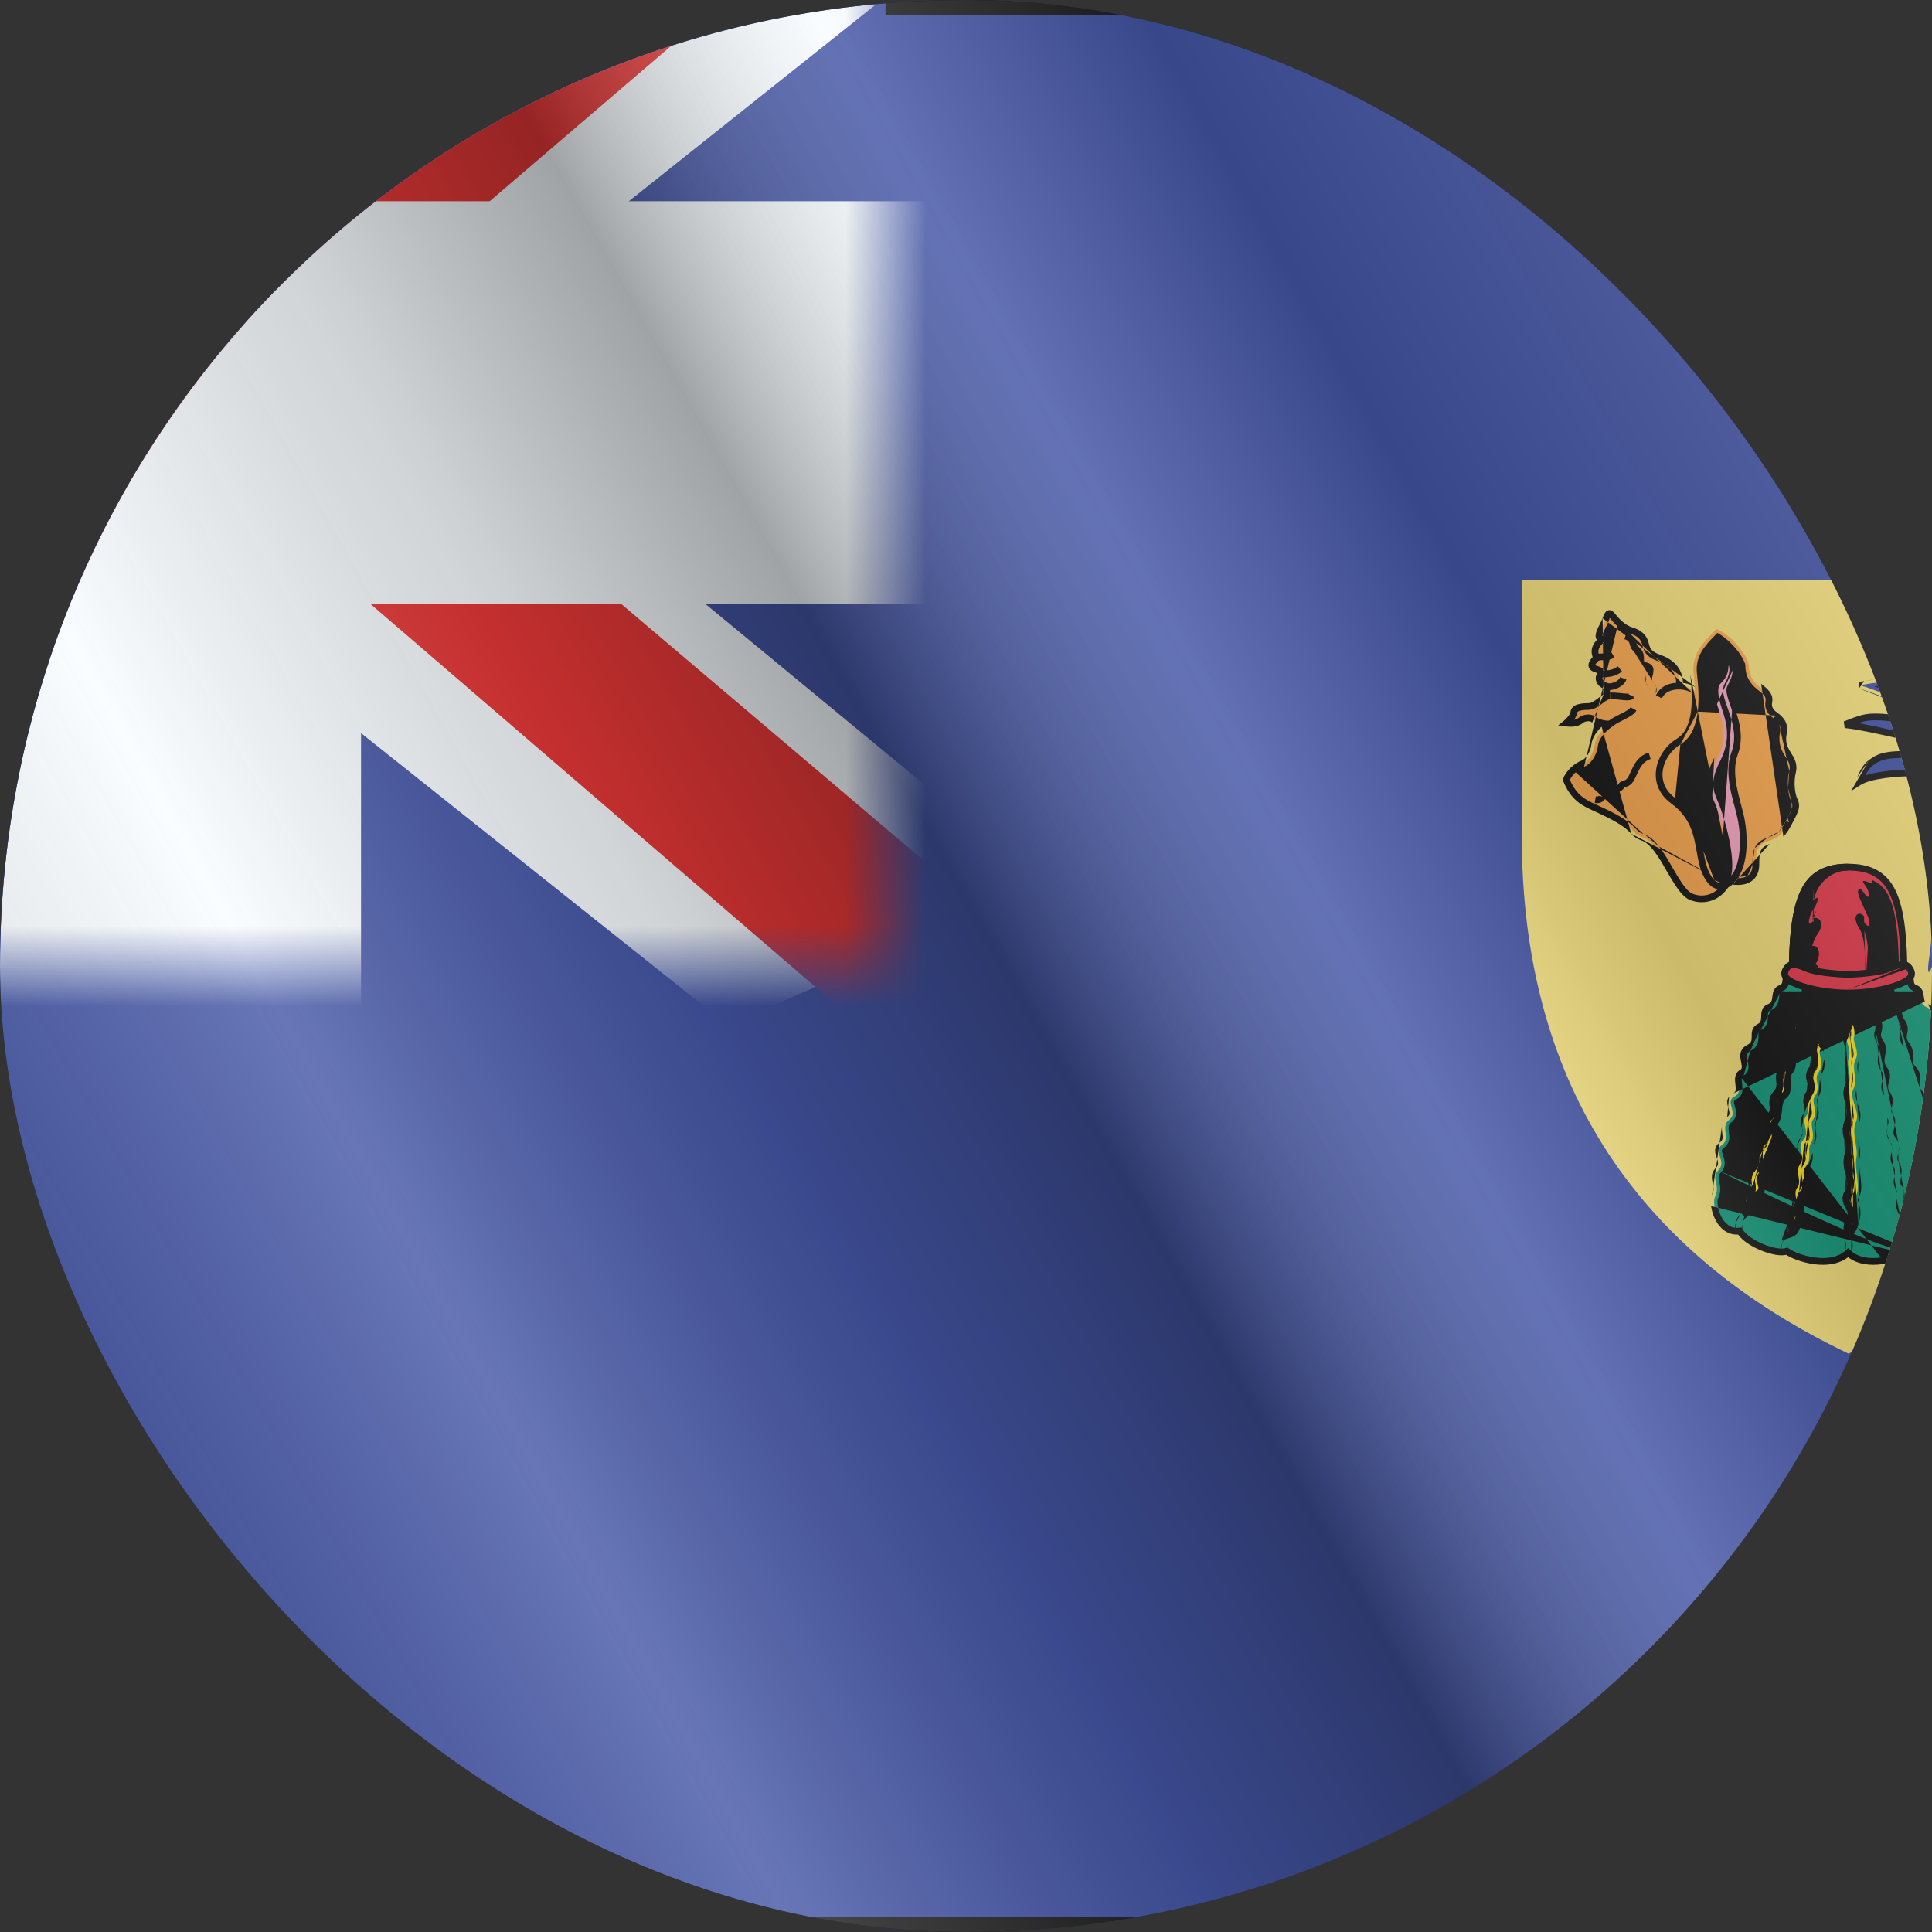
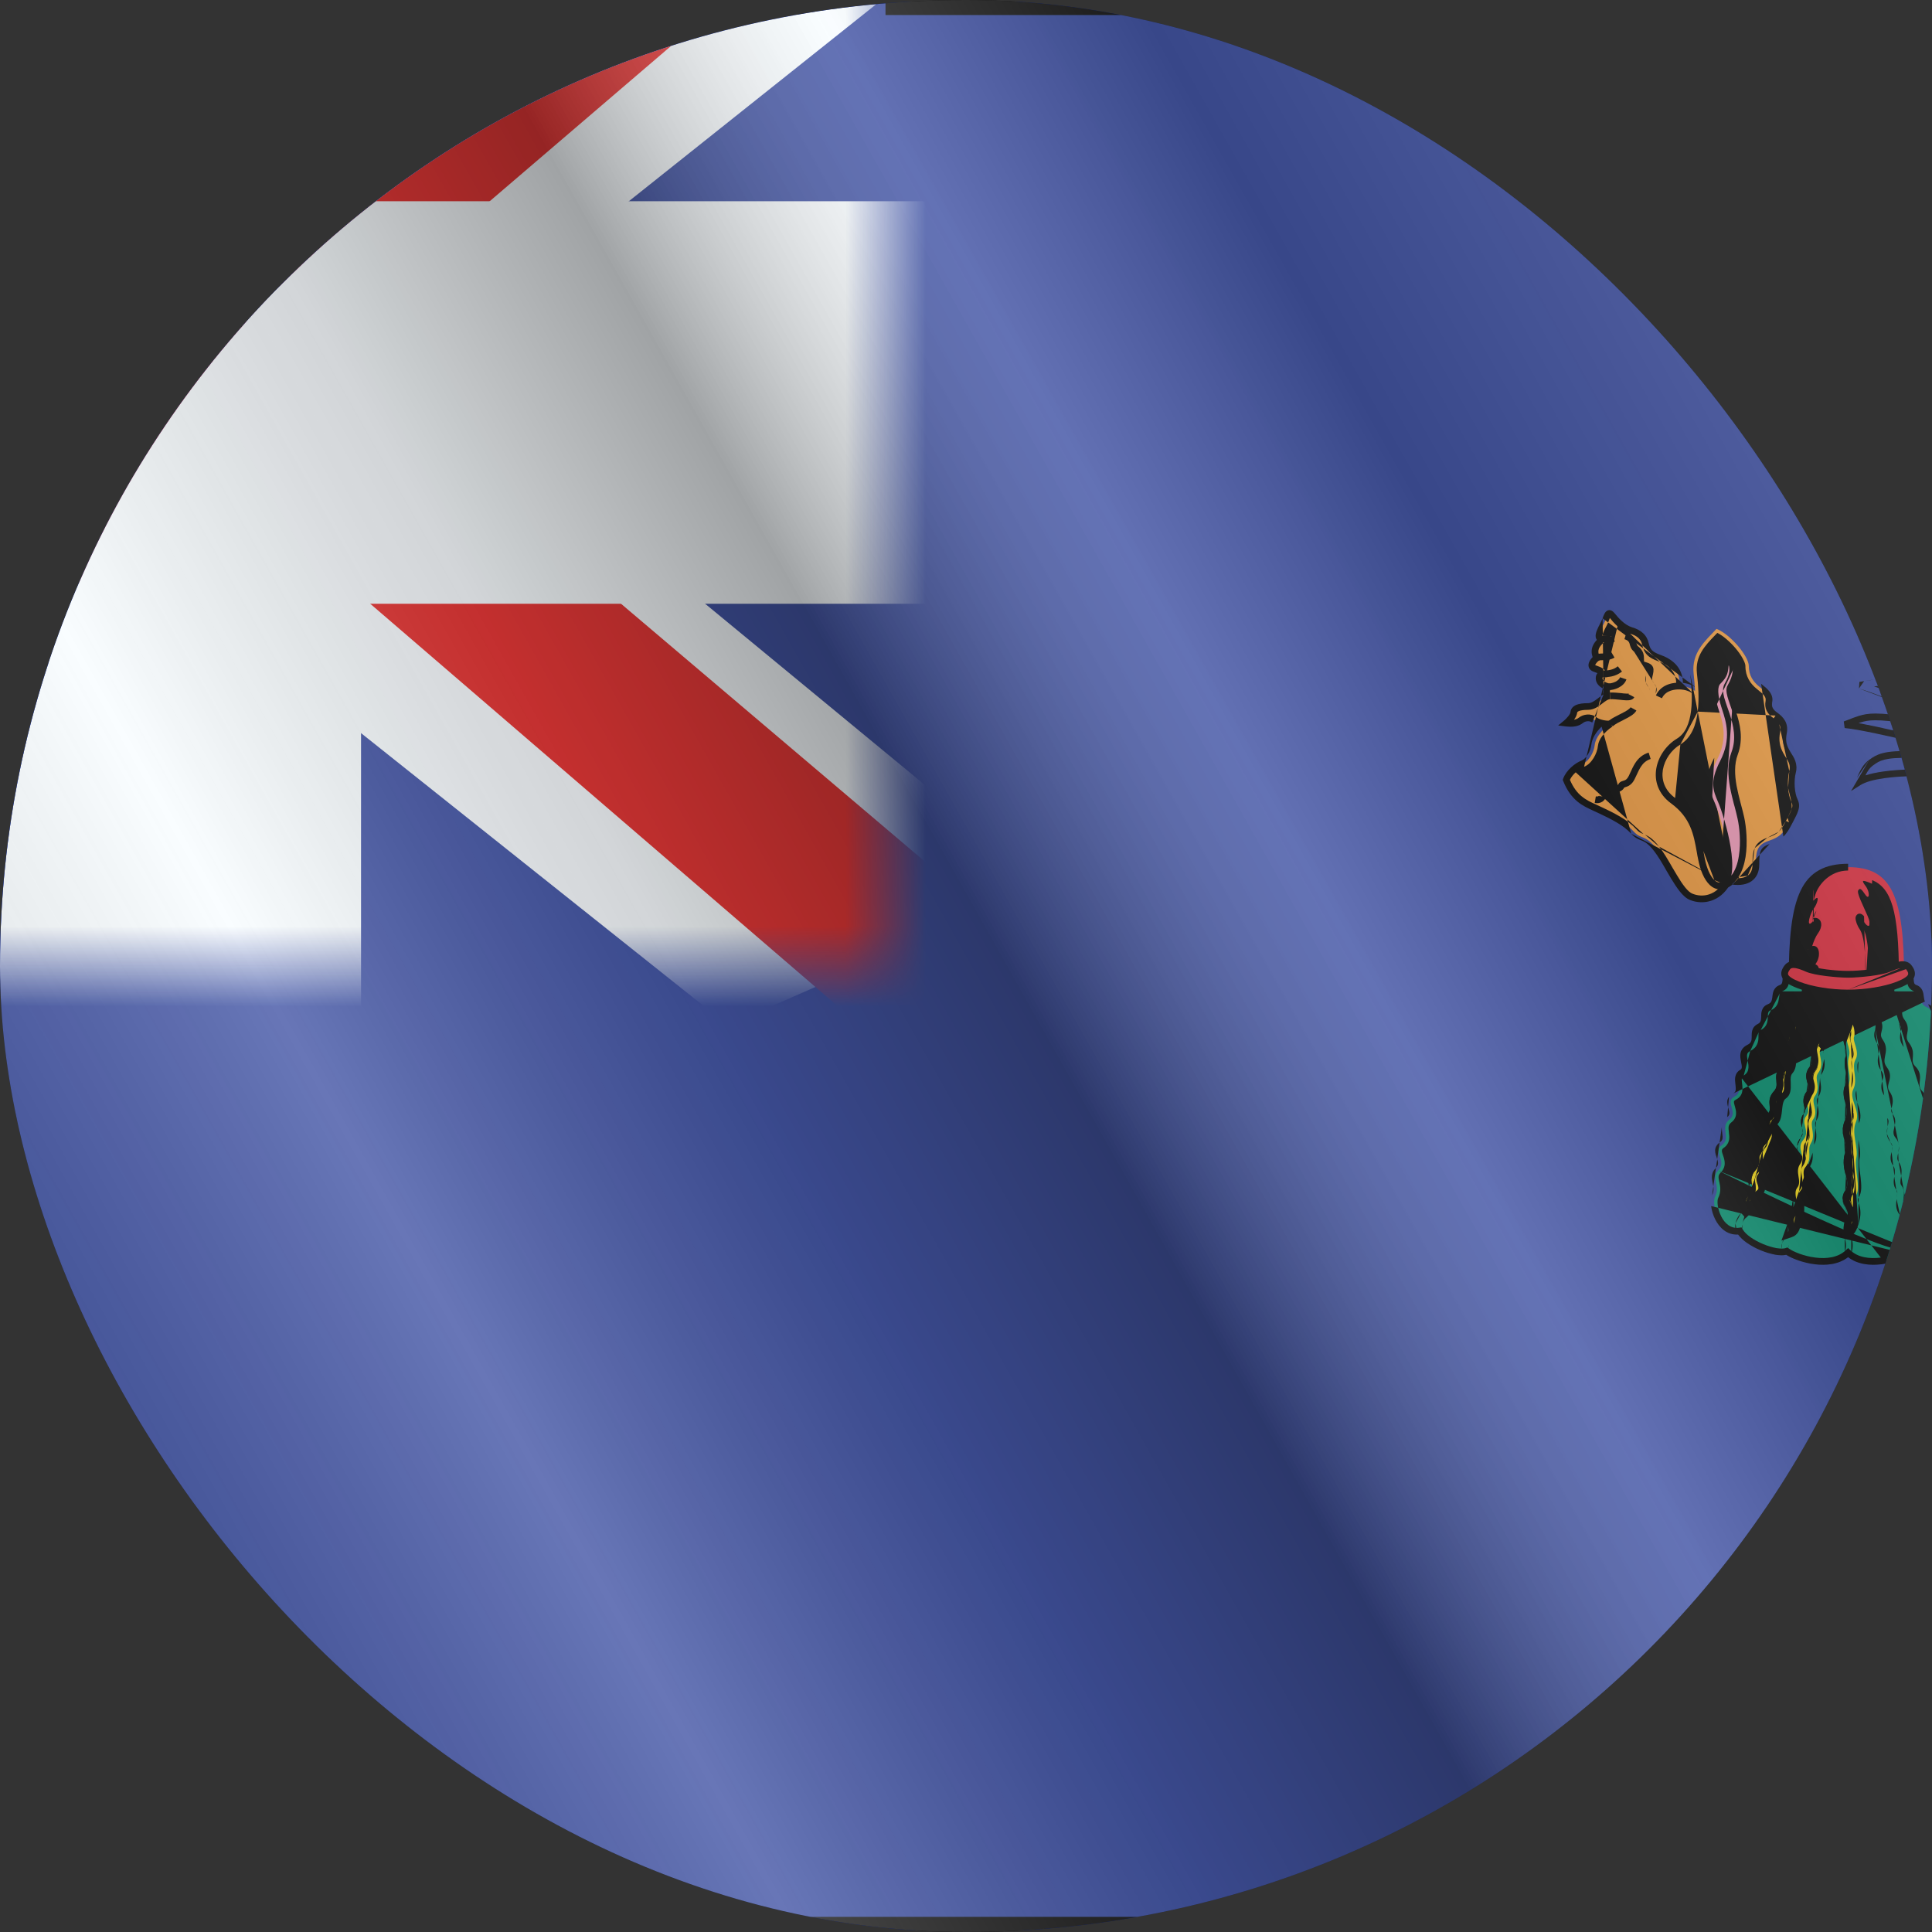
<svg xmlns="http://www.w3.org/2000/svg" width="24" height="24" viewBox="0 0 24 24" fill="none">
  <rect x="0" y="0" width="24" height="24" fill="#333333" stroke="none" />
  <g clip-path="url(#clip0_23_17912)">
    <path d="M34.944 23.979V0.02H-12.979V23.979H34.944Z" fill="#2B409A" />
    <path fill-rule="evenodd" clip-rule="evenodd" d="M-13.146 24.146H35.111V-0.146H-13.146V24.146ZM-12.812 23.812V0.187H34.777V23.812H-12.812Z" fill="black" />
-     <path d="M27.021 7.205C27.021 7.205 27.021 9.594 27.021 10.377C27.021 12.982 25.998 15.366 22.963 16.815C19.927 15.366 18.904 12.982 18.904 10.377C18.904 9.594 18.904 7.205 18.904 7.205H27.021Z" fill="#F2DD6E" />
    <path d="M21.073 8.595C21.014 8.551 20.951 8.524 20.862 8.522C20.882 8.307 20.725 8.214 20.613 8.174C20.5 8.135 20.461 8.091 20.441 8.003C20.422 7.915 20.363 7.861 20.26 7.832C20.157 7.802 20.069 7.7 20.03 7.651C19.991 7.602 19.976 7.611 19.947 7.695C19.917 7.778 19.8 7.935 19.908 7.939C19.829 8.003 19.785 8.076 19.834 8.174C19.78 8.218 19.741 8.282 19.815 8.307C19.888 8.331 19.908 8.351 19.913 8.37C19.847 8.37 19.829 8.502 19.986 8.532C19.952 8.537 19.937 8.644 20.001 8.644C19.913 8.644 19.839 8.777 19.727 8.777C19.614 8.777 19.555 8.801 19.55 8.85C19.545 8.899 19.487 8.958 19.457 8.982C19.541 8.992 19.595 8.982 19.638 8.948C19.683 8.914 19.756 8.904 19.805 8.943C19.854 8.982 19.957 9.002 20.006 8.992C19.898 9.065 19.82 9.163 19.81 9.256C19.8 9.349 19.736 9.457 19.663 9.486C19.59 9.516 19.491 9.594 19.457 9.687C19.55 9.917 19.682 9.974 19.815 10.035C20.05 10.142 20.197 10.221 20.294 10.329C20.392 10.436 20.431 10.358 20.578 10.544C20.725 10.73 20.862 11.082 21.009 11.141C21.156 11.2 21.342 11.161 21.45 10.975C21.558 10.789 21.626 8.909 21.073 8.595Z" fill="#F8A03D" />
    <path fill-rule="evenodd" clip-rule="evenodd" d="M21.414 10.954C21.317 11.121 21.153 11.154 21.025 11.102C20.998 11.092 20.968 11.066 20.933 11.023C20.899 10.981 20.865 10.928 20.83 10.869C20.812 10.84 20.794 10.809 20.776 10.778C20.723 10.686 20.668 10.59 20.611 10.518M21.486 10.995C21.367 11.2 21.159 11.246 20.994 11.18C20.947 11.161 20.905 11.121 20.868 11.075C20.831 11.029 20.794 10.971 20.758 10.912C20.739 10.88 20.72 10.847 20.701 10.815C20.649 10.724 20.598 10.636 20.546 10.57C20.476 10.481 20.435 10.459 20.402 10.445C20.396 10.443 20.391 10.441 20.385 10.438C20.351 10.425 20.312 10.409 20.264 10.357M21.414 10.954C21.418 10.947 21.423 10.933 21.429 10.91ZM21.429 10.91C21.435 10.888 21.441 10.859 21.446 10.825ZM21.446 10.825C21.457 10.757 21.466 10.669 21.473 10.566ZM21.473 10.566C21.485 10.36 21.487 10.1 21.468 9.836ZM21.468 9.836C21.448 9.571 21.409 9.305 21.341 9.086ZM21.341 9.086C21.271 8.864 21.176 8.702 21.052 8.632ZM21.096 8.56C21.041 8.52 20.982 8.492 20.906 8.483C20.905 8.385 20.869 8.31 20.818 8.254C20.76 8.192 20.686 8.156 20.626 8.135C20.573 8.116 20.542 8.098 20.522 8.078C20.503 8.058 20.491 8.034 20.482 7.994C20.471 7.943 20.447 7.899 20.41 7.865C20.374 7.831 20.327 7.808 20.272 7.792C20.229 7.779 20.187 7.751 20.149 7.717C20.112 7.684 20.082 7.648 20.063 7.625C20.052 7.612 20.041 7.599 20.027 7.59C20.02 7.585 20.01 7.581 19.999 7.58C19.986 7.578 19.975 7.581 19.965 7.587C19.947 7.596 19.936 7.614 19.93 7.627C19.922 7.641 19.915 7.66 19.908 7.681M21.096 8.56C21.247 8.648 21.35 8.837 21.42 9.061C21.491 9.288 21.531 9.562 21.551 9.83C21.57 10.098 21.569 10.362 21.556 10.571C21.549 10.676 21.54 10.767 21.528 10.838C21.523 10.874 21.516 10.905 21.51 10.931C21.503 10.956 21.495 10.979 21.486 10.995M20.415 10.36C20.383 10.348 20.36 10.339 20.325 10.3C20.221 10.185 20.066 10.104 19.832 9.997C19.83 9.996 19.828 9.995 19.826 9.994C19.761 9.965 19.702 9.937 19.648 9.892C19.595 9.849 19.545 9.787 19.502 9.687C19.518 9.654 19.543 9.621 19.574 9.594M19.678 9.525C19.727 9.506 19.767 9.464 19.796 9.417C19.825 9.37 19.846 9.314 19.851 9.261C19.859 9.186 19.925 9.097 20.029 9.026L19.997 8.951C19.981 8.954 19.95 8.953 19.915 8.945C19.879 8.937 19.848 8.924 19.831 8.91C19.763 8.856 19.668 8.872 19.613 8.915C19.597 8.928 19.578 8.936 19.553 8.941C19.571 8.917 19.588 8.886 19.592 8.854C19.592 8.849 19.594 8.842 19.614 8.833C19.636 8.824 19.672 8.818 19.727 8.818C19.799 8.818 19.856 8.776 19.898 8.744C19.901 8.742 19.904 8.739 19.906 8.738C19.925 8.723 19.942 8.71 19.958 8.701C19.976 8.69 19.989 8.686 20.001 8.686V8.603C20.001 8.604 20.001 8.604 20.001 8.603C20 8.601 19.998 8.597 19.998 8.59C19.998 8.582 20 8.574 20.002 8.57C20.003 8.568 20.004 8.568 20.004 8.568C20.004 8.568 20.004 8.567 20.004 8.568C20.003 8.569 19.998 8.572 19.992 8.573L19.994 8.491C19.927 8.478 19.91 8.447 19.907 8.432C19.905 8.423 19.907 8.417 19.909 8.414C19.91 8.412 19.911 8.412 19.913 8.412H19.966L19.953 8.36C19.948 8.339 19.934 8.321 19.913 8.306C19.894 8.292 19.866 8.28 19.828 8.267C19.821 8.265 19.818 8.263 19.816 8.262C19.816 8.261 19.816 8.261 19.817 8.26C19.818 8.255 19.822 8.247 19.831 8.236C19.838 8.226 19.849 8.216 19.861 8.207L19.886 8.186L19.872 8.156C19.852 8.116 19.852 8.085 19.862 8.059C19.873 8.03 19.897 8.002 19.934 7.972L20.019 7.903L19.91 7.898C19.908 7.898 19.906 7.898 19.905 7.897C19.905 7.891 19.907 7.88 19.915 7.862C19.924 7.839 19.936 7.814 19.95 7.787L19.951 7.786C19.964 7.76 19.978 7.732 19.986 7.709C19.991 7.696 19.995 7.685 19.998 7.677C20.018 7.703 20.052 7.742 20.093 7.78M20.249 7.872C20.296 7.885 20.33 7.903 20.354 7.926C20.377 7.948 20.392 7.975 20.401 8.012C20.411 8.061 20.429 8.102 20.462 8.136C20.495 8.17 20.54 8.193 20.599 8.214C20.652 8.232 20.712 8.262 20.756 8.31C20.799 8.357 20.829 8.423 20.821 8.518L20.817 8.562L20.861 8.564C20.94 8.566 20.995 8.589 21.048 8.629L21.052 8.632M19.92 8.626C19.916 8.614 19.915 8.601 19.915 8.59C19.915 8.578 19.916 8.566 19.919 8.555C19.866 8.531 19.833 8.492 19.825 8.448C19.82 8.42 19.824 8.391 19.839 8.368C19.841 8.366 19.842 8.364 19.844 8.362C19.833 8.358 19.82 8.352 19.802 8.346C19.777 8.338 19.756 8.325 19.743 8.303C19.73 8.28 19.731 8.256 19.737 8.236C19.745 8.209 19.764 8.184 19.784 8.163C19.768 8.116 19.768 8.071 19.784 8.029C19.796 7.999 19.814 7.973 19.837 7.949C19.83 7.94 19.826 7.93 19.823 7.92C19.817 7.89 19.827 7.857 19.837 7.831C19.847 7.805 19.862 7.776 19.875 7.751L19.876 7.748C19.89 7.721 19.901 7.698 19.908 7.681M19.92 8.626C19.919 8.627 19.917 8.628 19.915 8.629C19.895 8.641 19.874 8.657 19.855 8.671C19.853 8.673 19.85 8.675 19.848 8.677C19.803 8.711 19.767 8.735 19.727 8.735C19.668 8.735 19.619 8.741 19.582 8.756C19.543 8.773 19.513 8.801 19.509 8.846C19.508 8.858 19.498 8.877 19.48 8.899C19.463 8.92 19.444 8.939 19.431 8.95L19.356 9.012L19.452 9.024C19.541 9.034 19.608 9.025 19.664 8.981C19.697 8.955 19.748 8.951 19.779 8.976M19.896 9.027C19.827 9.093 19.777 9.171 19.768 9.252C19.764 9.291 19.748 9.336 19.725 9.373C19.701 9.411 19.673 9.438 19.647 9.448C19.605 9.464 19.558 9.494 19.517 9.532C19.476 9.57 19.438 9.618 19.418 9.673L19.413 9.688L19.419 9.703C19.467 9.823 19.528 9.901 19.595 9.957C19.658 10.009 19.726 10.04 19.789 10.069C19.792 10.07 19.794 10.071 19.797 10.073C20.033 10.181 20.172 10.256 20.264 10.357M20.415 10.36C20.421 10.363 20.427 10.365 20.434 10.368ZM20.434 10.368C20.482 10.389 20.534 10.42 20.611 10.518Z" fill="black" />
    <path d="M21.323 7.812C21.186 7.959 21.009 8.106 21.039 8.37C21.068 8.635 21.097 9.065 20.853 9.212C20.608 9.359 20.49 9.731 20.784 9.947C21.078 10.162 21.087 10.426 21.136 10.671C21.186 10.916 21.313 11.112 21.509 10.945C21.704 10.975 21.812 10.896 21.812 10.74C21.812 10.583 21.822 10.495 21.969 10.446C22.116 10.397 22.155 10.348 22.224 10.216C22.292 10.084 22.331 10.025 22.292 9.947C22.253 9.868 22.238 9.707 22.267 9.589C22.297 9.472 22.228 9.408 22.189 9.335C22.15 9.261 22.135 9.198 22.155 9.1C22.174 9.002 22.125 8.938 22.057 8.889C21.988 8.84 21.959 8.791 21.974 8.713C21.988 8.635 21.925 8.586 21.851 8.527C21.778 8.468 21.724 8.39 21.724 8.272C21.724 8.155 21.499 7.881 21.323 7.812Z" fill="#F8A03D" />
    <path fill-rule="evenodd" clip-rule="evenodd" d="M21.296 10.932C21.243 10.883 21.201 10.783 21.177 10.663C21.171 10.633 21.166 10.602 21.16 10.571M20.809 9.913C20.675 9.815 20.637 9.684 20.657 9.561C20.679 9.435 20.762 9.315 20.874 9.248M21.296 10.932C21.321 10.956 21.347 10.966 21.373 10.965ZM21.373 10.965C21.401 10.965 21.437 10.951 21.482 10.914ZM21.521 10.989C21.472 11.027 21.424 11.047 21.376 11.049C21.322 11.05 21.276 11.028 21.239 10.993C21.167 10.925 21.12 10.804 21.096 10.679L21.096 10.679C21.089 10.647 21.083 10.615 21.078 10.583C21.039 10.367 21.002 10.158 20.759 9.98L20.759 9.98C20.599 9.863 20.549 9.7 20.575 9.547C20.601 9.396 20.699 9.256 20.831 9.176L20.831 9.176C20.936 9.113 20.988 8.986 21.007 8.83C21.026 8.676 21.012 8.507 20.997 8.375M21.877 8.494C21.879 8.496 21.881 8.497 21.883 8.499C21.917 8.526 21.953 8.555 21.978 8.587C22.007 8.623 22.025 8.667 22.015 8.721L21.974 8.713L22.015 8.72C22.009 8.753 22.012 8.775 22.021 8.793C22.031 8.813 22.049 8.833 22.081 8.855L22.081 8.855C22.118 8.882 22.153 8.914 22.176 8.956C22.199 8.999 22.207 9.05 22.196 9.108L22.155 9.1L22.196 9.108C22.187 9.153 22.186 9.188 22.191 9.22C22.196 9.251 22.208 9.281 22.226 9.315L22.189 9.335L22.226 9.315C22.232 9.326 22.24 9.339 22.248 9.352C22.285 9.409 22.336 9.487 22.308 9.599L22.308 9.599C22.294 9.653 22.291 9.718 22.295 9.779C22.3 9.842 22.313 9.896 22.329 9.928C22.354 9.979 22.354 10.024 22.337 10.074C22.325 10.111 22.303 10.153 22.278 10.201C22.272 10.212 22.266 10.223 22.26 10.235L22.26 10.235C22.226 10.301 22.196 10.352 22.154 10.392M21.521 10.989C21.616 11.001 21.698 10.988 21.757 10.947C21.823 10.901 21.854 10.828 21.854 10.74C21.854 10.66 21.857 10.607 21.873 10.569C21.888 10.535 21.916 10.507 21.982 10.485M21.71 10.878C21.671 10.905 21.607 10.918 21.515 10.904L21.496 10.901L21.482 10.914M21.71 10.878C21.747 10.852 21.77 10.808 21.77 10.74ZM21.77 10.74C21.77 10.663 21.772 10.593 21.797 10.536ZM21.797 10.536C21.824 10.474 21.874 10.434 21.956 10.406ZM22.097 10.332C22.066 10.361 22.026 10.383 21.956 10.406L21.956 10.406M22.097 10.332C22.128 10.302 22.152 10.263 22.186 10.197ZM22.186 10.197L22.223 10.216ZM22.206 10.16C22.2 10.171 22.193 10.183 22.186 10.197L22.223 10.216M22.206 10.16C22.231 10.111 22.249 10.078 22.258 10.048ZM22.258 10.048C22.269 10.016 22.268 9.993 22.255 9.965ZM22.255 9.965C22.232 9.919 22.217 9.853 22.212 9.786ZM22.212 9.786C22.207 9.718 22.211 9.643 22.227 9.579ZM22.227 9.579C22.245 9.505 22.219 9.464 22.185 9.41C22.175 9.393 22.163 9.375 22.152 9.354L22.152 9.354C22.131 9.315 22.116 9.276 22.109 9.233C22.102 9.19 22.103 9.144 22.114 9.092L22.114 9.091C22.122 9.052 22.116 9.021 22.102 8.996M21.09 8.84C21.11 8.676 21.095 8.498 21.08 8.366L21.08 8.366C21.056 8.151 21.178 8.023 21.306 7.89C21.315 7.881 21.324 7.871 21.333 7.862C21.406 7.898 21.489 7.971 21.558 8.051C21.595 8.095 21.627 8.14 21.649 8.181C21.672 8.222 21.682 8.254 21.682 8.272C21.682 8.405 21.744 8.495 21.825 8.559L21.825 8.559L21.827 8.561C21.864 8.591 21.893 8.614 21.913 8.638C21.931 8.661 21.937 8.681 21.933 8.705L21.933 8.705C21.924 8.751 21.928 8.793 21.947 8.831C21.965 8.867 21.996 8.897 22.033 8.923C22.033 8.923 22.033 8.923 22.033 8.923L22.057 8.889L22.057 8.889L22.057 8.889M21.09 8.84C21.07 9.003 21.013 9.164 20.874 9.248Z" fill="black" />
    <path d="M21.376 11.009C21.704 10.926 21.675 10.387 21.626 10.162C21.577 9.937 21.451 9.614 21.548 9.359C21.685 8.997 21.381 8.654 21.46 8.517C21.538 8.38 21.528 8.307 21.518 8.262C21.509 8.218 21.435 8.184 21.43 8.277C21.425 8.37 21.401 8.405 21.342 8.463C21.283 8.522 21.298 8.649 21.342 8.791C21.386 8.933 21.479 9.149 21.332 9.433C21.186 9.717 21.246 9.843 21.303 9.976C21.391 10.182 21.602 10.896 21.376 11.009Z" fill="#F89EBD" />
    <path fill-rule="evenodd" clip-rule="evenodd" d="M21.358 10.972L21.387 11.049C21.576 11.001 21.655 10.823 21.684 10.645C21.712 10.466 21.692 10.269 21.667 10.153C21.657 10.107 21.644 10.057 21.63 10.005C21.627 9.992 21.623 9.98 21.62 9.967C21.603 9.901 21.586 9.833 21.573 9.764C21.548 9.626 21.543 9.491 21.587 9.374L21.587 9.374C21.66 9.178 21.615 8.99 21.565 8.841C21.556 8.812 21.546 8.785 21.537 8.76C21.522 8.717 21.509 8.68 21.5 8.645C21.485 8.588 21.485 8.556 21.496 8.538C21.537 8.466 21.556 8.408 21.563 8.361C21.57 8.313 21.564 8.278 21.559 8.253M21.507 10.877C21.556 10.815 21.586 10.73 21.601 10.632C21.628 10.465 21.609 10.28 21.585 10.171C21.576 10.127 21.563 10.079 21.55 10.027C21.546 10.014 21.543 10.001 21.539 9.988C21.522 9.922 21.504 9.851 21.491 9.779C21.465 9.636 21.456 9.483 21.509 9.344C21.572 9.177 21.534 9.013 21.486 8.867C21.478 8.842 21.469 8.817 21.46 8.792C21.445 8.747 21.429 8.704 21.419 8.666C21.404 8.609 21.395 8.547 21.423 8.496M21.507 10.877C21.509 10.863 21.512 10.848 21.514 10.834C21.525 10.742 21.516 10.632 21.498 10.521C21.462 10.299 21.387 10.065 21.341 9.959L21.341 9.959C21.34 9.957 21.339 9.955 21.338 9.953C21.311 9.888 21.286 9.831 21.283 9.759C21.279 9.685 21.298 9.589 21.369 9.452L21.369 9.452C21.512 9.177 21.441 8.959 21.394 8.817C21.39 8.804 21.386 8.791 21.382 8.779L21.382 8.779C21.36 8.709 21.347 8.646 21.345 8.595C21.343 8.542 21.354 8.51 21.372 8.493C21.401 8.463 21.426 8.436 21.443 8.402C21.461 8.367 21.469 8.329 21.472 8.279L21.472 8.279C21.472 8.273 21.473 8.268 21.474 8.265C21.476 8.267 21.477 8.27 21.478 8.272L21.478 8.272C21.482 8.291 21.486 8.315 21.481 8.349C21.476 8.384 21.461 8.431 21.423 8.496M21.358 10.972C21.395 10.953 21.421 10.906 21.431 10.824ZM21.431 10.824C21.441 10.743 21.433 10.642 21.416 10.534ZM21.416 10.534C21.381 10.319 21.308 10.092 21.265 9.992ZM21.265 9.992C21.263 9.989 21.262 9.986 21.26 9.982C21.233 9.92 21.204 9.851 21.2 9.763C21.195 9.67 21.22 9.56 21.295 9.413C21.295 9.413 21.295 9.413 21.295 9.413L21.332 9.433L21.295 9.413M21.302 8.804C21.28 8.731 21.264 8.66 21.262 8.597C21.26 8.536 21.271 8.475 21.313 8.434L21.313 8.434C21.342 8.405 21.358 8.385 21.369 8.364C21.38 8.344 21.386 8.318 21.389 8.275L21.43 8.277L21.389 8.275C21.39 8.247 21.397 8.222 21.413 8.203C21.43 8.182 21.454 8.174 21.477 8.177C21.498 8.18 21.517 8.19 21.53 8.203C21.543 8.216 21.554 8.233 21.559 8.253M21.302 8.804C21.302 8.804 21.302 8.804 21.302 8.804L21.342 8.791L21.302 8.804Z" fill="black" />
    <path fill-rule="evenodd" clip-rule="evenodd" d="M19.926 7.897C19.918 7.897 19.913 7.898 19.908 7.898V7.981C19.916 7.981 19.925 7.981 19.934 7.98C19.937 7.98 19.939 7.98 19.942 7.98C19.954 7.979 19.963 7.979 19.971 7.98C19.977 7.98 19.979 7.981 19.979 7.981C19.979 7.981 19.979 7.981 19.979 7.981C19.975 7.978 19.974 7.975 19.974 7.974C19.974 7.974 19.974 7.974 19.974 7.974H20.057C20.057 7.95 20.048 7.929 20.029 7.915C20.013 7.902 19.994 7.898 19.98 7.897C19.965 7.895 19.95 7.896 19.938 7.896C19.933 7.897 19.929 7.897 19.926 7.897Z" fill="black" />
    <path fill-rule="evenodd" clip-rule="evenodd" d="M19.868 8.12C19.85 8.122 19.829 8.127 19.81 8.141L19.859 8.208C19.862 8.206 19.867 8.204 19.878 8.202C19.888 8.201 19.898 8.201 19.912 8.201C19.915 8.201 19.919 8.201 19.923 8.201C19.959 8.2 20.007 8.198 20.056 8.169L20.014 8.097C19.985 8.114 19.955 8.117 19.921 8.117C19.918 8.118 19.916 8.118 19.913 8.118C19.899 8.118 19.883 8.118 19.868 8.12Z" fill="black" />
    <path fill-rule="evenodd" clip-rule="evenodd" d="M20.097 8.277C20.036 8.326 19.97 8.329 19.913 8.329V8.412C19.973 8.412 20.064 8.41 20.149 8.342L20.097 8.277Z" fill="black" />
    <path fill-rule="evenodd" clip-rule="evenodd" d="M20.068 8.469C20.038 8.483 20.006 8.49 19.986 8.49V8.573C20.02 8.573 20.065 8.563 20.105 8.543C20.145 8.523 20.187 8.49 20.204 8.44L20.125 8.413C20.118 8.434 20.098 8.453 20.068 8.469Z" fill="black" />
    <path fill-rule="evenodd" clip-rule="evenodd" d="M20.137 8.61C20.094 8.606 20.043 8.601 19.999 8.603L20.003 8.686C20.04 8.684 20.082 8.689 20.124 8.693C20.136 8.694 20.149 8.695 20.161 8.697C20.186 8.699 20.212 8.701 20.234 8.699C20.245 8.698 20.257 8.696 20.268 8.691C20.28 8.686 20.294 8.677 20.302 8.661L20.228 8.622C20.23 8.619 20.232 8.617 20.234 8.616L20.236 8.614L20.236 8.614C20.236 8.614 20.236 8.614 20.236 8.614L20.234 8.615C20.232 8.615 20.23 8.615 20.227 8.616C20.213 8.617 20.194 8.616 20.169 8.614C20.159 8.613 20.148 8.612 20.137 8.61Z" fill="black" />
    <path fill-rule="evenodd" clip-rule="evenodd" d="M20.056 8.908C20.027 8.923 19.999 8.941 19.977 8.962L20.034 9.022C20.049 9.009 20.07 8.995 20.096 8.98C20.116 8.969 20.137 8.959 20.159 8.948C20.166 8.944 20.173 8.941 20.18 8.937C20.209 8.922 20.239 8.907 20.264 8.89C20.289 8.873 20.314 8.853 20.328 8.826L20.256 8.786C20.251 8.795 20.239 8.806 20.218 8.821C20.197 8.835 20.172 8.848 20.143 8.863C20.136 8.866 20.13 8.869 20.123 8.873C20.101 8.884 20.077 8.896 20.056 8.908Z" fill="black" />
    <path fill-rule="evenodd" clip-rule="evenodd" d="M20.526 8.455C20.523 8.445 20.521 8.431 20.526 8.409L20.485 8.4L20.526 8.409C20.532 8.385 20.537 8.364 20.539 8.346C20.541 8.328 20.542 8.307 20.534 8.288C20.525 8.267 20.509 8.253 20.492 8.244C20.476 8.235 20.455 8.229 20.433 8.222C20.427 8.221 20.424 8.219 20.424 8.219C20.424 8.218 20.424 8.218 20.424 8.218C20.422 8.213 20.422 8.206 20.422 8.184C20.422 8.165 20.421 8.139 20.412 8.111C20.401 8.082 20.382 8.054 20.349 8.029L20.349 8.029C20.337 8.019 20.335 8.011 20.329 7.992C20.327 7.985 20.324 7.976 20.32 7.965C20.314 7.946 20.304 7.925 20.285 7.906C20.266 7.887 20.239 7.872 20.204 7.861L20.179 7.94C20.205 7.948 20.218 7.957 20.226 7.965C20.233 7.972 20.238 7.98 20.242 7.992C20.243 7.995 20.244 7.999 20.245 8.003C20.251 8.027 20.262 8.067 20.299 8.095M20.526 8.455C20.53 8.466 20.536 8.475 20.545 8.487ZM20.545 8.487C20.546 8.488 20.547 8.489 20.548 8.49ZM20.548 8.49C20.556 8.501 20.568 8.517 20.575 8.536ZM20.575 8.536C20.583 8.561 20.581 8.587 20.567 8.615ZM20.567 8.615L20.492 8.576ZM20.492 8.576C20.498 8.566 20.496 8.563 20.496 8.563ZM20.496 8.563C20.496 8.562 20.496 8.562 20.496 8.562ZM20.496 8.562C20.494 8.558 20.491 8.553 20.479 8.538ZM20.479 8.538C20.469 8.525 20.455 8.506 20.447 8.481ZM20.447 8.481C20.438 8.455 20.436 8.426 20.445 8.39ZM20.456 8.335C20.454 8.348 20.451 8.365 20.445 8.39L20.445 8.39M20.456 8.335C20.457 8.326 20.457 8.321 20.457 8.32Z" fill="black" />
    <path fill-rule="evenodd" clip-rule="evenodd" d="M20.645 8.674C20.695 8.57 20.812 8.564 20.862 8.564V8.48C20.815 8.48 20.643 8.483 20.57 8.639L20.645 8.674Z" fill="black" />
    <path fill-rule="evenodd" clip-rule="evenodd" d="M19.859 9.888C19.853 9.893 19.843 9.896 19.824 9.893L19.81 9.975C19.848 9.982 19.88 9.975 19.906 9.958C19.93 9.941 19.945 9.918 19.955 9.899M19.859 9.888C19.867 9.883 19.874 9.874 19.88 9.862ZM19.88 9.862C19.881 9.86 19.882 9.858 19.883 9.855ZM19.883 9.855C19.89 9.842 19.899 9.823 19.913 9.809ZM19.913 9.809C19.933 9.789 19.959 9.779 19.991 9.778ZM19.995 9.861C20.023 9.86 20.06 9.855 20.092 9.845C20.108 9.84 20.125 9.833 20.14 9.823C20.154 9.814 20.168 9.801 20.177 9.783C20.179 9.782 20.182 9.781 20.187 9.78C20.188 9.779 20.188 9.779 20.188 9.779C20.193 9.778 20.2 9.776 20.206 9.773C20.222 9.768 20.24 9.759 20.258 9.743C20.276 9.728 20.293 9.706 20.307 9.676C20.317 9.657 20.325 9.639 20.333 9.622C20.349 9.587 20.364 9.555 20.384 9.524C20.412 9.481 20.448 9.447 20.505 9.428L20.48 9.349C20.4 9.374 20.35 9.423 20.314 9.478C20.291 9.514 20.271 9.556 20.254 9.594C20.247 9.61 20.24 9.625 20.233 9.639C20.222 9.661 20.212 9.673 20.203 9.681C20.195 9.688 20.187 9.692 20.178 9.695C20.174 9.697 20.17 9.698 20.165 9.699C20.159 9.701 20.151 9.703 20.145 9.706C20.13 9.712 20.112 9.723 20.102 9.746C20.102 9.746 20.102 9.746 20.102 9.746C20.102 9.746 20.101 9.749 20.095 9.753C20.088 9.757 20.079 9.761 20.067 9.765C20.043 9.773 20.015 9.777 19.991 9.778" fill="black" />
    <path d="M24.896 8.537C24.676 8.223 24.224 8.166 24.035 8.37C23.77 8.654 23.799 9.113 23.868 9.682C23.956 10.407 24.053 11.374 23.966 11.895C23.947 12.012 23.931 12.206 24.025 11.944C24.162 11.562 24.142 10.642 24.093 9.8C24.044 8.958 24.047 8.683 24.196 8.546C24.314 8.439 24.546 8.444 24.727 8.625C24.757 8.642 25.009 8.676 25.068 8.625C25.285 8.424 25.479 8.439 25.596 8.546C25.745 8.683 25.748 8.958 25.699 9.8C25.65 10.642 25.631 11.562 25.768 11.944C25.862 12.206 25.846 12.012 25.826 11.895C25.74 11.374 25.836 10.407 25.924 9.682C25.994 9.113 26.022 8.654 25.758 8.37C25.568 8.166 25.116 8.223 24.896 8.537Z" fill="#2B409A" />
    <path fill-rule="evenodd" clip-rule="evenodd" d="M25.771 11.798C25.73 11.61 25.71 11.347 25.706 11.044C25.7 10.662 25.717 10.223 25.741 9.802C25.765 9.382 25.777 9.1 25.764 8.906C25.75 8.711 25.711 8.595 25.625 8.515C25.558 8.454 25.469 8.419 25.366 8.428C25.264 8.437 25.153 8.489 25.039 8.594L25.068 8.625L25.04 8.593C25.036 8.597 25.021 8.603 24.989 8.607C24.962 8.61 24.93 8.611 24.897 8.609L24.931 8.561C25.034 8.414 25.191 8.327 25.346 8.301M25.924 8.923C25.907 8.706 25.851 8.531 25.727 8.399ZM24.896 8.609L24.862 8.561C24.759 8.414 24.601 8.327 24.447 8.301C24.292 8.275 24.148 8.311 24.066 8.399L24.066 8.399C23.942 8.531 23.885 8.706 23.868 8.923C23.851 9.139 23.875 9.393 23.91 9.677L23.91 9.677C23.954 10.04 24 10.464 24.025 10.862C24.046 11.211 24.051 11.544 24.022 11.799C24.062 11.612 24.082 11.348 24.087 11.044C24.093 10.662 24.076 10.223 24.051 9.802L24.051 9.802C24.027 9.382 24.015 9.1 24.029 8.906C24.042 8.711 24.081 8.595 24.168 8.515L24.168 8.515C24.305 8.39 24.56 8.403 24.751 8.589C24.753 8.59 24.755 8.59 24.758 8.591C24.767 8.593 24.778 8.595 24.792 8.598C24.819 8.602 24.854 8.606 24.889 8.609C24.891 8.609 24.893 8.609 24.896 8.609ZM25.771 11.798C25.742 11.543 25.747 11.211 25.768 10.862C25.792 10.464 25.839 10.04 25.883 9.677M25.881 11.985C25.878 11.954 25.873 11.918 25.868 11.888L25.868 11.888C25.825 11.633 25.827 11.265 25.852 10.868C25.876 10.471 25.922 10.049 25.966 9.687L25.966 9.687C26.001 9.403 26.026 9.142 26.008 8.916C25.991 8.689 25.93 8.493 25.789 8.342L25.789 8.342C25.681 8.226 25.504 8.189 25.331 8.218C25.174 8.245 25.012 8.328 24.896 8.468C24.78 8.328 24.619 8.245 24.461 8.218C24.288 8.189 24.112 8.226 24.004 8.342M25.881 11.985C25.883 12.015 25.885 12.048 25.881 12.069ZM25.881 12.069C25.88 12.075 25.878 12.083 25.874 12.09ZM25.874 12.09C25.87 12.098 25.861 12.112 25.84 12.116ZM25.84 12.116C25.821 12.12 25.806 12.11 25.8 12.105ZM25.8 12.105C25.794 12.1 25.788 12.093 25.785 12.087ZM25.785 12.087C25.77 12.065 25.752 12.023 25.728 11.958ZM23.995 11.9L23.966 11.895L23.995 11.9M25.728 11.958L25.728 11.958ZM25.728 11.958C25.657 11.76 25.628 11.428 25.622 11.045ZM25.622 11.045C25.616 10.661 25.633 10.219 25.657 9.797ZM25.657 9.797C25.682 9.376 25.693 9.099 25.68 8.911ZM25.68 8.911C25.667 8.723 25.63 8.634 25.568 8.577ZM24.999 8.691C25.032 8.687 25.07 8.678 25.095 8.656L25.096 8.656L25.096 8.656C25.2 8.56 25.295 8.519 25.373 8.512C25.451 8.505 25.517 8.531 25.568 8.577M24.999 8.691C24.963 8.695 24.922 8.695 24.884 8.692ZM24.884 8.692C24.846 8.69 24.808 8.686 24.778 8.681ZM24.778 8.681C24.763 8.678 24.749 8.675 24.738 8.672ZM24.738 8.672C24.728 8.67 24.716 8.666 24.706 8.661ZM24.706 8.661L24.706 8.662ZM24.706 8.662L24.698 8.654ZM24.698 8.654C24.527 8.484 24.321 8.489 24.225 8.577Z" fill="black" />
    <path d="M23.805 9.599C23.54 9.601 23.229 9.628 23.09 9.717C23.134 9.619 23.163 9.531 23.246 9.472C23.322 9.419 23.393 9.357 23.78 9.375C23.78 9.433 23.8 9.539 23.805 9.599Z" fill="#2B409A" />
    <path fill-rule="evenodd" clip-rule="evenodd" d="M22.994 9.827L23.112 9.752C23.174 9.713 23.279 9.685 23.406 9.667C23.532 9.649 23.673 9.642 23.805 9.641L23.85 9.64L23.846 9.595C23.844 9.571 23.84 9.538 23.835 9.506C23.834 9.498 23.833 9.489 23.832 9.481C23.826 9.439 23.822 9.401 23.822 9.375V9.335L23.782 9.333C23.587 9.324 23.467 9.335 23.386 9.356C23.308 9.377 23.266 9.406 23.23 9.432C23.227 9.434 23.225 9.436 23.222 9.437M22.994 9.827L23.052 9.699ZM23.173 9.632C23.238 9.611 23.315 9.595 23.394 9.584C23.51 9.567 23.637 9.56 23.758 9.557C23.756 9.545 23.754 9.533 23.753 9.519C23.751 9.51 23.75 9.501 23.749 9.492C23.745 9.466 23.742 9.44 23.74 9.416C23.572 9.41 23.472 9.421 23.407 9.437C23.344 9.454 23.313 9.476 23.278 9.501C23.276 9.502 23.273 9.504 23.271 9.506L23.271 9.506C23.225 9.538 23.199 9.58 23.173 9.632ZM23.052 9.699C23.057 9.687 23.062 9.675 23.068 9.662ZM23.068 9.662C23.103 9.581 23.14 9.496 23.222 9.437Z" fill="black" />
-     <path d="M23.765 9.17C23.489 9.112 23.109 9.018 22.919 9.002C22.972 8.982 23.042 8.952 23.105 8.933C23.206 8.902 23.312 8.883 23.766 8.956C23.761 9.007 23.765 9.1 23.765 9.17Z" fill="#2B409A" />
    <path fill-rule="evenodd" clip-rule="evenodd" d="M23.806 9.222L23.807 9.171C23.807 9.145 23.807 9.117 23.806 9.09C23.806 9.078 23.806 9.066 23.805 9.055C23.805 9.016 23.805 8.983 23.808 8.96L23.811 8.921L23.772 8.914C23.317 8.842 23.204 8.859 23.092 8.893L23.105 8.933L23.092 8.893C23.092 8.893 23.092 8.893 23.092 8.893C23.05 8.906 23.002 8.924 22.96 8.941C22.94 8.949 22.921 8.956 22.904 8.962L22.915 9.044C23.007 9.052 23.147 9.079 23.301 9.111C23.373 9.127 23.449 9.144 23.524 9.16C23.605 9.179 23.685 9.196 23.756 9.211L23.806 9.222ZM23.087 8.983C23.097 8.98 23.107 8.976 23.117 8.973L23.117 8.973C23.206 8.946 23.301 8.926 23.722 8.991C23.721 9.012 23.721 9.034 23.721 9.056C23.722 9.068 23.722 9.08 23.722 9.092C23.722 9.101 23.722 9.11 23.723 9.118C23.665 9.106 23.605 9.092 23.543 9.079C23.469 9.062 23.393 9.045 23.319 9.029C23.237 9.012 23.158 8.996 23.087 8.983Z" fill="black" />
    <path d="M23.78 8.765C23.546 8.671 23.27 8.561 23.105 8.512C23.161 8.504 23.235 8.488 23.3 8.482C23.401 8.472 23.468 8.435 23.838 8.563C23.814 8.61 23.791 8.71 23.78 8.765Z" fill="#2B409A" />
    <path fill-rule="evenodd" clip-rule="evenodd" d="M23.812 8.824L23.822 8.773C23.827 8.747 23.835 8.709 23.845 8.672C23.855 8.635 23.866 8.601 23.876 8.582L23.898 8.539L23.852 8.523C23.665 8.459 23.552 8.435 23.471 8.429C23.411 8.425 23.368 8.431 23.331 8.436C23.319 8.438 23.308 8.439 23.297 8.44M23.812 8.824L23.765 8.804ZM23.765 8.804C23.53 8.71 23.256 8.601 23.093 8.553ZM23.28 8.526C23.423 8.577 23.593 8.645 23.75 8.708C23.754 8.689 23.759 8.67 23.764 8.65C23.769 8.63 23.776 8.608 23.782 8.588C23.625 8.536 23.53 8.517 23.465 8.513C23.415 8.509 23.383 8.513 23.349 8.518C23.335 8.52 23.321 8.522 23.305 8.524L23.305 8.524C23.297 8.525 23.289 8.525 23.28 8.526ZM23.157 8.461C23.136 8.465 23.116 8.468 23.098 8.471L23.093 8.553M23.157 8.461C23.202 8.453 23.252 8.444 23.296 8.44Z" fill="black" />
    <path d="M24.12 8.243C23.998 8.093 23.845 7.889 23.765 7.802C23.653 7.68 23.521 7.606 23.437 7.577C23.442 7.67 23.545 7.802 23.653 7.949C23.725 8.048 23.864 8.224 23.966 8.355C23.993 8.311 24.071 8.264 24.12 8.243Z" fill="#2B409A" />
    <path fill-rule="evenodd" clip-rule="evenodd" d="M23.971 8.429L24.002 8.377C24.011 8.363 24.031 8.344 24.059 8.325C24.085 8.307 24.114 8.291 24.136 8.282L24.189 8.261L24.153 8.217C24.109 8.163 24.061 8.101 24.013 8.04C23.929 7.934 23.848 7.83 23.796 7.774L23.796 7.774C23.679 7.646 23.541 7.569 23.451 7.538L23.392 7.517L23.395 7.579C23.398 7.638 23.431 7.702 23.471 7.765C23.505 7.82 23.549 7.879 23.593 7.94C23.602 7.951 23.61 7.963 23.619 7.974L23.619 7.974C23.679 8.056 23.784 8.19 23.876 8.308C23.896 8.334 23.915 8.358 23.933 8.381L23.971 8.429ZM23.942 8.256C23.85 8.138 23.746 8.005 23.687 7.924L23.653 7.949L23.687 7.924C23.678 7.912 23.669 7.901 23.661 7.889C23.616 7.828 23.575 7.772 23.542 7.721C23.526 7.696 23.513 7.673 23.503 7.652C23.574 7.69 23.659 7.749 23.735 7.831C23.784 7.885 23.861 7.983 23.943 8.087C23.98 8.134 24.018 8.183 24.055 8.229C24.04 8.237 24.025 8.246 24.011 8.256C23.997 8.266 23.982 8.277 23.968 8.29C23.96 8.278 23.951 8.267 23.942 8.256Z" fill="black" />
    <path d="M23.701 12.073C23.756 12.154 23.699 12.241 23.793 12.276C23.903 12.317 23.807 12.461 23.937 12.513C24.052 12.558 23.938 12.696 24.062 12.758C24.174 12.814 24.044 12.944 24.192 13.018C24.341 13.093 24.164 13.26 24.276 13.325C24.387 13.39 24.239 13.557 24.368 13.622C24.498 13.687 24.313 13.817 24.433 13.909C24.554 14.002 24.406 14.141 24.526 14.225C24.647 14.309 24.452 14.42 24.573 14.541C24.666 14.633 24.539 14.724 24.61 14.866C24.656 14.958 24.563 15.33 24.303 15.293C24.211 15.45 23.849 15.589 23.719 15.543C23.589 15.636 23.171 15.766 22.958 15.562C22.744 15.766 22.326 15.636 22.197 15.543C22.067 15.589 21.705 15.45 21.612 15.293C21.352 15.33 21.259 14.958 21.305 14.866C21.376 14.724 21.25 14.633 21.343 14.541C21.463 14.42 21.268 14.309 21.389 14.225C21.51 14.141 21.361 14.002 21.482 13.909C21.602 13.817 21.417 13.687 21.547 13.622C21.677 13.557 21.528 13.39 21.64 13.325C21.751 13.26 21.575 13.093 21.723 13.018C21.872 12.944 21.742 12.814 21.853 12.758C21.977 12.696 21.863 12.558 21.978 12.513C22.108 12.461 22.012 12.317 22.122 12.276C22.218 12.24 22.157 12.151 22.217 12.07C22.494 12.178 23.349 12.256 23.701 12.073Z" fill="#009270" />
    <path fill-rule="evenodd" clip-rule="evenodd" d="M23.726 15.588C23.765 15.597 23.812 15.595 23.859 15.587C23.916 15.577 23.979 15.558 24.041 15.533C24.102 15.508 24.163 15.475 24.215 15.439C24.258 15.409 24.297 15.374 24.324 15.336C24.465 15.344 24.558 15.248 24.609 15.146C24.636 15.092 24.653 15.034 24.659 14.982C24.666 14.933 24.665 14.882 24.647 14.847C24.619 14.791 24.629 14.747 24.64 14.696L24.64 14.694C24.646 14.668 24.652 14.638 24.649 14.607C24.646 14.573 24.632 14.541 24.602 14.511L24.573 14.541L24.602 14.511C24.579 14.488 24.574 14.469 24.573 14.451C24.573 14.431 24.579 14.41 24.589 14.383C24.59 14.381 24.59 14.379 24.591 14.377C24.599 14.354 24.61 14.323 24.609 14.292M23.726 15.588C23.65 15.636 23.516 15.687 23.375 15.705C23.234 15.723 23.076 15.709 22.958 15.617C22.84 15.709 22.681 15.723 22.541 15.705C22.399 15.687 22.265 15.636 22.189 15.588C22.15 15.597 22.104 15.595 22.056 15.587C21.999 15.577 21.936 15.558 21.874 15.533C21.813 15.508 21.752 15.475 21.7 15.439C21.657 15.409 21.619 15.374 21.591 15.336C21.45 15.344 21.357 15.248 21.306 15.146C21.279 15.092 21.263 15.034 21.256 14.982M21.268 14.847C21.296 14.791 21.287 14.747 21.275 14.696L21.275 14.694C21.27 14.668 21.263 14.638 21.266 14.607C21.269 14.573 21.283 14.541 21.313 14.511L21.313 14.511C21.336 14.488 21.342 14.469 21.342 14.451C21.343 14.431 21.336 14.41 21.326 14.383C21.326 14.381 21.325 14.379 21.325 14.377C21.316 14.354 21.305 14.323 21.306 14.292C21.307 14.253 21.326 14.218 21.365 14.191L21.365 14.191C21.386 14.176 21.394 14.161 21.397 14.146C21.4 14.127 21.398 14.106 21.394 14.076L21.394 14.074C21.391 14.047 21.386 14.013 21.392 13.979M23.364 15.622C23.222 15.64 23.08 15.621 22.986 15.531L22.958 15.504L22.929 15.531C22.835 15.621 22.693 15.64 22.551 15.622C22.409 15.604 22.279 15.551 22.221 15.509L22.203 15.496L22.183 15.504C22.16 15.512 22.122 15.513 22.07 15.505C22.02 15.496 21.963 15.479 21.906 15.456C21.849 15.432 21.794 15.403 21.748 15.371C21.701 15.338 21.667 15.304 21.648 15.271L21.634 15.247L21.606 15.251C21.502 15.266 21.427 15.201 21.381 15.109C21.358 15.063 21.344 15.014 21.338 14.971C21.333 14.926 21.337 14.896 21.343 14.884L21.343 14.884C21.384 14.802 21.369 14.733 21.358 14.682C21.357 14.68 21.357 14.678 21.356 14.676C21.351 14.649 21.347 14.631 21.349 14.615C21.35 14.601 21.355 14.587 21.372 14.57C21.409 14.533 21.425 14.493 21.425 14.453C21.426 14.416 21.414 14.381 21.405 14.355L21.405 14.355C21.395 14.326 21.389 14.309 21.39 14.294C21.39 14.284 21.392 14.274 21.413 14.259C21.452 14.232 21.471 14.198 21.479 14.161C21.485 14.129 21.48 14.095 21.477 14.069C21.477 14.068 21.477 14.067 21.477 14.066C21.473 14.036 21.471 14.014 21.474 13.993C21.478 13.976 21.486 13.959 21.507 13.943L21.507 13.943C21.547 13.912 21.564 13.876 21.566 13.837C21.568 13.803 21.559 13.771 21.552 13.746C21.551 13.745 21.551 13.745 21.551 13.743C21.543 13.715 21.539 13.699 21.54 13.686C21.541 13.681 21.542 13.678 21.545 13.674C21.548 13.671 21.553 13.665 21.566 13.659L21.566 13.659C21.609 13.637 21.632 13.604 21.641 13.567C21.649 13.533 21.645 13.496 21.642 13.468L21.641 13.464C21.638 13.435 21.635 13.414 21.638 13.395M21.343 14.541L21.343 14.541L21.343 14.541C23.506 15.604 23.636 15.551 23.695 15.509M23.845 15.505C23.794 15.513 23.755 15.512 23.733 15.504L23.712 15.496L23.695 15.509M23.845 15.505C23.895 15.496 23.952 15.479 24.009 15.456ZM24.009 15.456C24.066 15.432 24.121 15.403 24.167 15.371ZM24.167 15.371C24.214 15.338 24.249 15.304 24.268 15.271ZM24.534 15.109C24.488 15.201 24.414 15.266 24.309 15.251L24.282 15.247L24.268 15.271M24.534 15.109C24.557 15.063 24.571 15.014 24.577 14.971ZM24.577 14.971C24.583 14.926 24.578 14.896 24.573 14.884ZM24.573 14.884L24.573 14.884ZM24.573 14.884C24.532 14.802 24.547 14.733 24.558 14.682ZM24.558 14.682C24.558 14.68 24.558 14.678 24.559 14.676ZM24.559 14.676C24.565 14.649 24.568 14.631 24.566 14.615ZM24.566 14.615C24.565 14.601 24.56 14.587 24.543 14.57ZM24.543 14.57C24.506 14.533 24.491 14.493 24.49 14.453ZM24.49 14.453C24.489 14.416 24.501 14.381 24.51 14.355ZM24.51 14.355C24.52 14.326 24.526 14.309 24.526 14.294ZM24.526 14.294C24.526 14.284 24.523 14.274 24.503 14.259ZM21.456 13.877C21.477 13.861 21.482 13.846 21.483 13.832C21.484 13.814 21.479 13.794 21.471 13.767C21.471 13.766 21.47 13.765 21.47 13.764C21.463 13.74 21.454 13.707 21.457 13.676C21.46 13.658 21.466 13.64 21.479 13.624M24.503 14.259L24.503 14.259ZM24.523 13.979C24.529 14.013 24.525 14.047 24.521 14.074ZM24.521 14.074L24.521 14.076ZM24.521 14.076C24.518 14.106 24.515 14.127 24.519 14.146ZM24.519 14.146C24.522 14.162 24.529 14.176 24.55 14.191ZM24.503 14.259C24.463 14.232 24.444 14.198 24.437 14.161ZM24.437 14.161C24.431 14.129 24.435 14.095 24.438 14.069ZM24.438 14.069L24.439 14.066ZM24.439 14.066C24.442 14.036 24.445 14.014 24.441 13.994ZM24.441 13.994C24.438 13.976 24.43 13.959 24.408 13.943ZM24.408 13.943L24.408 13.943ZM21.528 13.585C21.549 13.574 21.557 13.561 21.56 13.547C21.564 13.53 21.562 13.508 21.559 13.478C21.559 13.476 21.558 13.473 21.558 13.471C21.555 13.445 21.551 13.413 21.555 13.383C21.561 13.347 21.578 13.312 21.619 13.289L21.619 13.289C21.627 13.284 21.631 13.279 21.633 13.275C21.635 13.271 21.637 13.266 21.637 13.258C21.638 13.241 21.634 13.222 21.629 13.196C21.628 13.192 21.628 13.187 21.627 13.183C21.621 13.154 21.614 13.116 21.622 13.079C21.632 13.039 21.657 13.005 21.704 12.981L21.704 12.981C21.735 12.966 21.747 12.951 21.752 12.937C21.759 12.922 21.76 12.905 21.76 12.882C21.76 12.879 21.76 12.876 21.76 12.872C21.76 12.852 21.76 12.825 21.767 12.801C21.775 12.769 21.796 12.741 21.834 12.721L21.834 12.721C21.857 12.71 21.865 12.698 21.87 12.685C21.876 12.671 21.877 12.653 21.878 12.628C21.878 12.627 21.878 12.625 21.878 12.624C21.878 12.602 21.879 12.573 21.889 12.547C21.9 12.515 21.924 12.489 21.963 12.474C21.987 12.464 21.997 12.453 22.003 12.441C22.01 12.427 22.014 12.409 22.017 12.385C22.017 12.383 22.017 12.381 22.017 12.379C22.02 12.358 22.023 12.331 22.033 12.307C22.046 12.277 22.069 12.251 22.108 12.237L22.108 12.237C22.124 12.231 22.13 12.224 22.133 12.219C22.137 12.212 22.14 12.203 22.142 12.185C22.142 12.181 22.142 12.177 22.143 12.172C22.146 12.139 22.15 12.09 22.183 12.045L22.202 12.019L22.232 12.031C22.364 12.083 22.641 12.129 22.932 12.139C23.077 12.144 23.223 12.14 23.354 12.124C23.486 12.108 23.6 12.079 23.682 12.037L23.715 12.02L23.735 12.05C23.765 12.094 23.77 12.141 23.773 12.172C23.773 12.178 23.773 12.182 23.774 12.187C23.776 12.204 23.779 12.213 23.782 12.219C23.785 12.224 23.791 12.231 23.808 12.237L23.808 12.237C23.846 12.251 23.869 12.277 23.882 12.307C23.892 12.331 23.896 12.358 23.898 12.379C23.898 12.381 23.899 12.383 23.899 12.385C23.902 12.409 23.905 12.427 23.912 12.441M24.437 13.624C24.424 13.607 24.407 13.595 24.387 13.585C24.366 13.574 24.359 13.561 24.355 13.547C24.351 13.53 24.353 13.508 24.357 13.478C24.357 13.476 24.357 13.473 24.357 13.471C24.36 13.445 24.364 13.413 24.36 13.383C24.355 13.347 24.337 13.312 24.297 13.289L24.297 13.289C24.288 13.284 24.285 13.279 24.282 13.275C24.28 13.271 24.279 13.266 24.278 13.258C24.277 13.241 24.281 13.222 24.286 13.196C24.287 13.192 24.288 13.187 24.289 13.183C24.294 13.154 24.301 13.116 24.293 13.079C24.284 13.039 24.258 13.005 24.211 12.981L24.211 12.981C24.181 12.966 24.169 12.951 24.163 12.937C24.156 12.922 24.155 12.905 24.155 12.882C24.155 12.879 24.155 12.876 24.155 12.872C24.155 12.852 24.155 12.825 24.149 12.801C24.14 12.769 24.119 12.741 24.081 12.721L24.081 12.721C24.059 12.71 24.05 12.698 24.045 12.685C24.04 12.671 24.038 12.653 24.038 12.628C24.038 12.627 24.038 12.625 24.038 12.624C24.037 12.602 24.036 12.573 24.027 12.547C24.015 12.515 23.992 12.489 23.952 12.474M24.437 13.624C24.449 13.64 24.456 13.658 24.458 13.676ZM24.458 13.676C24.462 13.707 24.452 13.74 24.445 13.764ZM24.445 13.764C24.445 13.765 24.445 13.766 24.445 13.767ZM24.445 13.767C24.436 13.794 24.431 13.814 24.432 13.832ZM24.432 13.832C24.433 13.846 24.438 13.861 24.459 13.877ZM24.408 13.943C24.369 13.912 24.351 13.876 24.349 13.837ZM24.349 13.837C24.347 13.803 24.357 13.771 24.364 13.746ZM24.364 13.746C24.364 13.745 24.364 13.745 24.364 13.743ZM24.364 13.743C24.373 13.715 24.377 13.699 24.375 13.686ZM24.375 13.686C24.375 13.681 24.373 13.678 24.37 13.674ZM24.37 13.674C24.368 13.671 24.362 13.665 24.35 13.659ZM24.35 13.659L24.35 13.659ZM24.35 13.659C24.306 13.637 24.283 13.604 24.274 13.567ZM24.274 13.567C24.266 13.533 24.27 13.496 24.274 13.468ZM24.274 13.468L24.274 13.464ZM24.274 13.464C24.278 13.435 24.28 13.414 24.278 13.395ZM24.278 13.395C24.275 13.38 24.27 13.37 24.255 13.361ZM24.255 13.361C24.235 13.349 24.22 13.334 24.21 13.316C24.2 13.299 24.196 13.28 24.195 13.262C24.193 13.234 24.2 13.203 24.205 13.178C24.206 13.174 24.206 13.171 24.207 13.167C24.213 13.137 24.215 13.115 24.212 13.098C24.208 13.084 24.201 13.069 24.174 13.056C24.129 13.034 24.102 13.005 24.087 12.971C24.073 12.939 24.072 12.906 24.072 12.882C24.072 12.877 24.072 12.873 24.072 12.87C24.072 12.849 24.072 12.835 24.068 12.823C24.066 12.813 24.061 12.804 24.044 12.796M21.742 13.056C21.715 13.069 21.707 13.084 21.704 13.098C21.7 13.115 21.703 13.137 21.708 13.167C21.709 13.171 21.71 13.174 21.711 13.178C21.716 13.203 21.722 13.234 21.72 13.262C21.719 13.28 21.715 13.299 21.706 13.316C21.695 13.334 21.68 13.349 21.661 13.361M21.742 13.056C21.786 13.034 21.814 13.005 21.828 12.971C21.843 12.939 21.844 12.906 21.844 12.882C21.844 12.877 21.844 12.873 21.844 12.87C21.844 12.849 21.844 12.835 21.847 12.823M21.872 12.796C21.912 12.776 21.936 12.748 21.948 12.715C21.959 12.685 21.96 12.654 21.961 12.631L21.961 12.63C21.962 12.604 21.962 12.588 21.967 12.576C21.97 12.567 21.976 12.558 21.994 12.551L21.994 12.551C22.035 12.535 22.061 12.51 22.077 12.479C22.092 12.45 22.096 12.419 22.099 12.396L22.1 12.392C22.103 12.368 22.105 12.352 22.11 12.339M23.779 12.315C23.748 12.303 23.726 12.286 23.711 12.262C23.698 12.24 23.694 12.216 23.691 12.197C23.69 12.189 23.69 12.182 23.689 12.176C23.687 12.158 23.686 12.143 23.682 12.129C23.593 12.167 23.483 12.192 23.365 12.207C23.228 12.224 23.077 12.228 22.929 12.223C22.657 12.213 22.389 12.172 22.236 12.121C22.23 12.138 22.228 12.155 22.226 12.177C22.226 12.182 22.225 12.188 22.224 12.195C22.222 12.214 22.218 12.239 22.205 12.261C22.191 12.286 22.168 12.303 22.137 12.315M23.779 12.315C23.779 12.315 23.779 12.315 23.779 12.315L23.793 12.276L23.793 12.276L23.793 12.276" fill="black" />
-     <path d="M22.329 12.559C22.329 12.601 22.328 12.642 22.289 12.694C22.206 12.805 22.326 12.861 22.234 12.981C22.141 13.102 22.252 13.176 22.15 13.278C22.048 13.38 22.169 13.473 22.067 13.585C21.965 13.696 22.085 13.77 21.983 13.872C21.881 13.974 22.002 14.086 21.899 14.188C21.797 14.29 21.918 14.42 21.807 14.541C21.695 14.661 21.825 14.754 21.732 14.847C21.64 14.94 21.723 15.033 21.658 15.098C21.77 15.014 21.77 14.884 21.853 14.819C21.937 14.754 21.825 14.661 21.872 14.615C21.918 14.569 21.881 14.373 21.965 14.281C22.048 14.188 21.974 14.002 22.048 13.937C22.122 13.872 22.067 13.677 22.159 13.612C22.252 13.547 22.159 13.39 22.234 13.306C22.308 13.223 22.234 13.093 22.308 12.991C22.382 12.888 22.311 12.796 22.363 12.712C22.387 12.675 22.387 12.406 22.329 12.559Z" fill="#FDE012" />
+     <path d="M22.329 12.559C22.329 12.601 22.328 12.642 22.289 12.694C22.141 13.102 22.252 13.176 22.15 13.278C22.048 13.38 22.169 13.473 22.067 13.585C21.965 13.696 22.085 13.77 21.983 13.872C21.881 13.974 22.002 14.086 21.899 14.188C21.797 14.29 21.918 14.42 21.807 14.541C21.695 14.661 21.825 14.754 21.732 14.847C21.64 14.94 21.723 15.033 21.658 15.098C21.77 15.014 21.77 14.884 21.853 14.819C21.937 14.754 21.825 14.661 21.872 14.615C21.918 14.569 21.881 14.373 21.965 14.281C22.048 14.188 21.974 14.002 22.048 13.937C22.122 13.872 22.067 13.677 22.159 13.612C22.252 13.547 22.159 13.39 22.234 13.306C22.308 13.223 22.234 13.093 22.308 12.991C22.382 12.888 22.311 12.796 22.363 12.712C22.387 12.675 22.387 12.406 22.329 12.559Z" fill="#FDE012" />
    <path fill-rule="evenodd" clip-rule="evenodd" d="M21.629 15.068L21.683 15.131C21.748 15.083 21.779 15.021 21.804 14.969C21.805 14.966 21.806 14.963 21.808 14.96C21.832 14.911 21.848 14.876 21.879 14.852L21.879 14.852C21.908 14.829 21.923 14.801 21.926 14.771C21.929 14.743 21.922 14.717 21.916 14.698C21.914 14.691 21.912 14.684 21.91 14.679C21.906 14.667 21.903 14.659 21.902 14.651C21.901 14.647 21.901 14.645 21.902 14.644C21.923 14.622 21.931 14.589 21.935 14.563C21.939 14.543 21.941 14.519 21.943 14.496C21.944 14.487 21.945 14.478 21.946 14.47C21.953 14.402 21.964 14.344 21.995 14.309C22.023 14.278 22.037 14.241 22.043 14.205C22.05 14.169 22.051 14.132 22.052 14.099C22.052 14.098 22.052 14.097 22.052 14.095C22.052 14.063 22.053 14.036 22.056 14.012M22.076 13.969C22.104 13.944 22.117 13.909 22.124 13.878C22.131 13.85 22.134 13.819 22.137 13.791C22.137 13.787 22.138 13.783 22.138 13.779C22.142 13.746 22.145 13.718 22.153 13.694C22.16 13.671 22.17 13.656 22.183 13.647L22.183 13.647C22.217 13.623 22.233 13.591 22.24 13.558C22.247 13.527 22.246 13.493 22.245 13.465C22.245 13.462 22.245 13.459 22.245 13.456C22.244 13.429 22.243 13.406 22.245 13.385C22.248 13.362 22.254 13.346 22.265 13.334L22.234 13.306L22.265 13.334C22.313 13.28 22.312 13.212 22.312 13.16C22.312 13.159 22.312 13.157 22.312 13.155C22.312 13.098 22.314 13.054 22.342 13.015L22.342 13.015C22.387 12.952 22.388 12.891 22.386 12.843C22.386 12.84 22.385 12.836 22.385 12.834C22.383 12.788 22.382 12.761 22.399 12.734C22.406 12.723 22.41 12.708 22.412 12.697C22.415 12.684 22.416 12.669 22.418 12.655C22.42 12.624 22.421 12.59 22.418 12.561C22.417 12.546 22.415 12.532 22.412 12.519C22.41 12.513 22.408 12.506 22.404 12.499C22.401 12.493 22.394 12.483 22.382 12.476C22.367 12.468 22.351 12.469 22.338 12.475C22.327 12.481 22.319 12.489 22.315 12.495C22.305 12.507 22.297 12.524 22.29 12.544L22.287 12.551L22.287 12.559C22.287 12.598 22.286 12.628 22.256 12.668L22.256 12.668C22.231 12.702 22.22 12.734 22.217 12.765C22.215 12.793 22.22 12.818 22.223 12.838C22.224 12.839 22.224 12.84 22.224 12.842C22.228 12.863 22.23 12.879 22.228 12.896C22.226 12.911 22.22 12.931 22.201 12.956C22.173 12.991 22.16 13.025 22.155 13.057C22.15 13.087 22.152 13.114 22.154 13.136C22.154 13.137 22.154 13.139 22.154 13.14C22.155 13.164 22.156 13.18 22.153 13.196C22.149 13.211 22.141 13.228 22.121 13.249L22.121 13.249C22.089 13.28 22.074 13.313 22.067 13.346C22.062 13.376 22.064 13.406 22.067 13.43L22.067 13.432C22.069 13.457 22.071 13.477 22.067 13.497C22.064 13.515 22.056 13.534 22.036 13.556L22.036 13.556C22.006 13.589 21.99 13.622 21.984 13.654C21.978 13.685 21.981 13.713 21.983 13.735L21.983 13.736C21.986 13.76 21.987 13.776 21.984 13.792C21.981 13.806 21.974 13.822 21.954 13.843L21.953 13.843C21.889 13.908 21.895 13.978 21.9 14.031C21.9 14.032 21.9 14.033 21.9 14.034C21.904 14.088 21.906 14.122 21.87 14.158C21.807 14.222 21.811 14.296 21.814 14.353C21.815 14.355 21.815 14.357 21.815 14.36C21.819 14.42 21.819 14.466 21.776 14.512M21.73 14.929C21.733 14.917 21.739 14.905 21.748 14.892C21.743 14.902 21.739 14.912 21.734 14.921C21.733 14.924 21.732 14.927 21.73 14.929ZM21.828 14.786C21.819 14.793 21.811 14.8 21.804 14.808C21.806 14.799 21.808 14.79 21.809 14.781C21.812 14.755 21.808 14.727 21.805 14.706C21.805 14.703 21.804 14.701 21.804 14.698C21.8 14.674 21.799 14.654 21.802 14.634C21.806 14.615 21.814 14.594 21.837 14.569L21.837 14.569C21.843 14.563 21.848 14.557 21.853 14.551C21.851 14.562 21.849 14.57 21.846 14.577C21.844 14.583 21.842 14.585 21.842 14.585C21.842 14.585 21.842 14.585 21.842 14.585L21.872 14.615L21.842 14.585C21.817 14.61 21.816 14.641 21.82 14.664C21.822 14.679 21.828 14.697 21.833 14.711C21.834 14.715 21.835 14.719 21.837 14.722C21.842 14.74 21.844 14.752 21.843 14.762C21.843 14.769 21.84 14.777 21.828 14.786M21.896 14.312C21.896 14.273 21.902 14.244 21.929 14.217C21.945 14.202 21.956 14.186 21.964 14.17C21.964 14.177 21.963 14.183 21.961 14.189C21.956 14.216 21.948 14.237 21.934 14.253L21.934 14.253C21.918 14.27 21.906 14.29 21.896 14.312ZM21.981 13.971C21.988 13.947 22 13.924 22.021 13.906L22.021 13.906C22.028 13.899 22.035 13.887 22.041 13.867M22.066 13.67C22.064 13.681 22.063 13.693 22.064 13.706ZM22.064 13.706C22.067 13.693 22.07 13.681 22.073 13.669ZM22.012 13.902C21.991 13.924 21.983 13.945 21.981 13.971ZM21.629 15.068C21.645 15.052 21.645 15.035 21.643 14.99ZM21.643 14.99C21.643 14.988 21.643 14.986 21.643 14.984ZM21.643 14.984C21.642 14.937 21.644 14.876 21.703 14.817ZM22.136 13.578C22.148 13.569 22.155 13.558 22.159 13.54C22.163 13.521 22.163 13.497 22.162 13.468C22.162 13.465 22.162 13.462 22.162 13.459C22.16 13.433 22.159 13.403 22.162 13.375C22.165 13.351 22.172 13.325 22.186 13.302M22.301 12.795C22.3 12.787 22.299 12.78 22.3 12.772C22.3 12.765 22.302 12.758 22.305 12.749C22.302 12.765 22.301 12.781 22.301 12.795ZM22.18 13.308C22.16 13.328 22.152 13.345 22.149 13.361C22.146 13.379 22.147 13.398 22.15 13.424L22.15 13.426C22.152 13.45 22.155 13.48 22.149 13.511" fill="black" />
    <path d="M22.596 12.675C22.531 12.796 22.642 12.823 22.559 12.944C22.475 13.065 22.605 13.158 22.512 13.278C22.419 13.399 22.559 13.464 22.475 13.585C22.392 13.705 22.512 13.77 22.438 13.863C22.364 13.956 22.494 14.049 22.401 14.16C22.308 14.271 22.438 14.355 22.364 14.457C22.289 14.559 22.392 14.671 22.326 14.754C22.262 14.838 22.373 14.958 22.28 15.07C22.187 15.181 22.299 15.255 22.243 15.33C22.354 15.293 22.313 15.139 22.354 15.107C22.396 15.074 22.34 14.861 22.405 14.805C22.47 14.749 22.364 14.578 22.424 14.504C22.526 14.378 22.438 14.295 22.498 14.197C22.559 14.1 22.475 13.975 22.521 13.909C22.6 13.798 22.487 13.698 22.545 13.617C22.628 13.501 22.529 13.405 22.586 13.329C22.674 13.213 22.577 13.097 22.614 13.037C22.651 12.977 22.712 12.717 22.596 12.675Z" fill="#FDE012" />
    <path fill-rule="evenodd" clip-rule="evenodd" d="M22.13 15.411L22.256 15.369C22.335 15.343 22.357 15.274 22.366 15.224C22.368 15.211 22.37 15.199 22.371 15.188L22.372 15.187C22.373 15.176 22.374 15.166 22.376 15.158C22.378 15.149 22.379 15.144 22.381 15.14C22.381 15.139 22.381 15.139 22.381 15.139C22.396 15.127 22.402 15.11 22.406 15.098C22.41 15.085 22.412 15.07 22.412 15.056C22.414 15.035 22.413 15.009 22.413 14.984C22.413 14.978 22.413 14.971 22.413 14.964C22.413 14.932 22.413 14.902 22.417 14.878C22.421 14.852 22.428 14.841 22.433 14.837L22.433 14.837C22.462 14.811 22.469 14.775 22.469 14.745C22.469 14.716 22.463 14.683 22.458 14.655L22.457 14.654C22.452 14.623 22.447 14.597 22.446 14.573C22.446 14.55 22.45 14.537 22.456 14.53C22.485 14.494 22.502 14.46 22.511 14.427C22.519 14.394 22.519 14.364 22.518 14.338C22.518 14.332 22.518 14.325 22.518 14.319M22.13 15.411L22.21 15.305ZM22.286 15.195C22.283 15.179 22.282 15.166 22.284 15.153C22.286 15.139 22.291 15.124 22.305 15.105C22.305 15.106 22.304 15.107 22.304 15.108C22.299 15.119 22.296 15.131 22.294 15.142C22.292 15.153 22.291 15.164 22.289 15.175C22.289 15.175 22.289 15.176 22.289 15.176C22.288 15.182 22.287 15.188 22.286 15.195ZM22.347 14.82C22.347 14.803 22.351 14.79 22.359 14.78L22.326 14.754L22.359 14.78C22.372 14.763 22.38 14.746 22.385 14.729C22.385 14.735 22.386 14.74 22.386 14.745C22.386 14.765 22.381 14.771 22.378 14.774M22.426 14.419C22.427 14.415 22.429 14.41 22.43 14.406C22.435 14.385 22.436 14.364 22.435 14.341C22.435 14.336 22.435 14.33 22.434 14.325C22.432 14.283 22.429 14.23 22.463 14.175L22.463 14.175C22.48 14.147 22.482 14.114 22.477 14.073C22.477 14.076 22.477 14.08 22.477 14.083M22.467 13.995C22.467 13.995 22.467 13.995 22.467 13.995L22.466 13.994C22.454 13.941 22.448 13.917 22.471 13.889L22.471 13.889C22.495 13.859 22.504 13.829 22.505 13.798C22.505 13.792 22.505 13.786 22.504 13.78C22.512 13.819 22.512 13.851 22.487 13.885C22.468 13.912 22.465 13.943 22.465 13.969M22.526 13.404C22.522 13.388 22.52 13.375 22.52 13.362C22.521 13.347 22.527 13.328 22.545 13.304C22.564 13.279 22.576 13.255 22.582 13.231C22.58 13.256 22.572 13.28 22.553 13.304L22.553 13.304C22.532 13.332 22.526 13.362 22.526 13.39C22.526 13.395 22.526 13.399 22.526 13.404ZM22.571 13.031C22.572 13.01 22.578 12.99 22.593 12.968L22.593 12.968C22.596 12.963 22.599 12.959 22.602 12.954C22.593 12.984 22.585 13.005 22.579 13.015L22.579 13.015C22.575 13.02 22.573 13.026 22.571 13.031ZM22.433 14.187C22.415 14.208 22.409 14.226 22.408 14.242C22.406 14.26 22.41 14.278 22.416 14.302C22.416 14.305 22.417 14.307 22.418 14.31C22.425 14.34 22.435 14.378 22.426 14.419M22.21 15.305C22.222 15.288 22.219 15.276 22.21 15.237ZM22.21 15.237C22.209 15.233 22.208 15.228 22.207 15.223ZM22.207 15.223C22.202 15.2 22.197 15.172 22.202 15.141ZM22.202 15.141C22.206 15.109 22.22 15.076 22.248 15.043ZM22.273 14.908C22.28 14.96 22.282 15.002 22.248 15.043L22.248 15.043M22.273 14.908C22.272 14.903 22.271 14.899 22.27 14.895ZM22.27 14.895C22.267 14.873 22.263 14.847 22.263 14.823ZM22.263 14.823C22.263 14.792 22.27 14.759 22.294 14.729ZM22.3 14.619C22.309 14.675 22.313 14.704 22.294 14.729L22.294 14.729M22.3 14.619C22.292 14.569 22.282 14.499 22.33 14.433ZM22.534 14.219C22.573 14.156 22.564 14.086 22.556 14.035C22.556 14.031 22.555 14.027 22.555 14.023C22.551 14.002 22.549 13.984 22.549 13.967C22.548 13.949 22.551 13.94 22.555 13.934L22.555 13.934C22.606 13.862 22.593 13.793 22.581 13.742C22.58 13.738 22.579 13.734 22.578 13.73C22.574 13.709 22.57 13.694 22.569 13.679C22.568 13.663 22.571 13.652 22.578 13.641L22.545 13.617L22.578 13.641C22.63 13.57 22.624 13.503 22.616 13.452C22.616 13.447 22.615 13.441 22.614 13.437C22.611 13.418 22.609 13.404 22.609 13.39M22.335 14.324C22.347 14.373 22.354 14.4 22.33 14.432L22.33 14.433M22.335 14.324L22.335 14.322ZM22.335 14.322C22.329 14.298 22.322 14.268 22.325 14.236ZM22.325 14.236C22.327 14.202 22.34 14.168 22.369 14.133ZM22.394 14.076C22.392 14.094 22.386 14.112 22.369 14.133L22.369 14.133M22.394 14.076C22.395 14.058 22.392 14.039 22.386 14.014ZM22.386 14.014C22.385 14.011 22.384 14.008 22.383 14.005ZM22.383 14.005C22.373 13.961 22.357 13.897 22.405 13.837ZM22.405 13.837C22.418 13.821 22.421 13.808 22.422 13.796C22.422 13.783 22.419 13.769 22.413 13.747C22.413 13.746 22.413 13.745 22.413 13.744C22.407 13.723 22.401 13.695 22.403 13.663C22.405 13.631 22.416 13.597 22.441 13.561L22.441 13.561C22.457 13.537 22.461 13.519 22.461 13.502C22.461 13.484 22.457 13.467 22.45 13.443C22.444 13.42 22.436 13.39 22.437 13.358C22.439 13.324 22.451 13.289 22.479 13.253C22.497 13.229 22.504 13.208 22.505 13.189C22.507 13.168 22.503 13.146 22.498 13.119C22.498 13.117 22.497 13.116 22.497 13.114C22.487 13.062 22.473 12.994 22.524 12.92M22.65 13.059L22.614 13.037L22.65 13.059C22.662 13.039 22.674 13.007 22.683 12.972C22.693 12.936 22.701 12.894 22.704 12.852C22.707 12.81 22.705 12.766 22.692 12.728C22.68 12.689 22.655 12.652 22.61 12.636L22.576 12.624L22.559 12.655C22.54 12.691 22.532 12.722 22.532 12.751C22.532 12.776 22.538 12.798 22.542 12.815C22.543 12.816 22.543 12.818 22.544 12.82C22.548 12.838 22.55 12.85 22.549 12.864C22.548 12.877 22.542 12.895 22.524 12.92M22.65 13.059C22.648 13.062 22.646 13.068 22.648 13.087ZM22.648 13.087C22.649 13.096 22.651 13.105 22.653 13.117ZM22.653 13.117C22.654 13.119 22.654 13.121 22.654 13.124ZM22.654 13.124C22.656 13.133 22.659 13.144 22.66 13.155ZM22.66 13.155C22.67 13.211 22.674 13.283 22.62 13.354Z" fill="black" />
    <path d="M22.958 12.776C22.893 12.938 23.004 13.003 22.967 13.132C22.93 13.261 23.013 13.358 22.958 13.499C22.902 13.639 23.032 13.747 22.958 13.93C22.883 14.113 23.006 14.159 22.958 14.34C22.902 14.55 23.05 14.661 22.958 14.81C22.865 14.958 23.064 15.007 22.967 15.162C22.921 15.237 22.971 15.427 23.046 15.2C23.12 14.972 22.99 14.944 23.055 14.851C23.12 14.759 23.032 14.513 23.06 14.383C23.087 14.253 22.995 14.076 23.055 13.937C23.116 13.798 22.962 13.649 23.023 13.529C23.083 13.408 22.995 13.26 23.05 13.162C23.106 13.065 23.009 12.935 23.032 12.879C23.055 12.823 23.009 12.618 22.958 12.776Z" fill="#FDE012" />
    <path fill-rule="evenodd" clip-rule="evenodd" d="M23.002 15.185C22.999 15.189 22.997 15.196 22.994 15.205ZM22.994 15.205C22.993 15.212 22.991 15.22 22.991 15.228ZM22.991 15.228C22.996 15.217 23.001 15.203 23.006 15.187C23.008 15.18 23.01 15.174 23.012 15.168C23.009 15.173 23.006 15.179 23.002 15.185M23.018 14.999C23.012 14.987 23.006 14.976 23.001 14.965L23.001 14.964C22.987 14.938 22.978 14.919 22.975 14.9M23.018 14.999C23.017 14.995 23.015 14.992 23.014 14.988C23.013 14.984 23.012 14.98 23.01 14.976C23.004 14.959 22.997 14.937 22.995 14.917C22.992 14.887 23 14.858 23.021 14.828C23.03 14.815 23.036 14.792 23.038 14.756C23.039 14.721 23.035 14.681 23.03 14.636C23.029 14.624 23.027 14.612 23.026 14.6C23.021 14.567 23.017 14.533 23.015 14.501C23.011 14.457 23.011 14.413 23.019 14.374M23.085 15.213C23.076 15.242 23.066 15.266 23.056 15.285C23.047 15.304 23.036 15.32 23.023 15.331C23.01 15.343 22.99 15.354 22.966 15.348C22.944 15.343 22.931 15.326 22.925 15.315C22.911 15.291 22.907 15.259 22.907 15.231C22.908 15.202 22.915 15.168 22.931 15.14C22.951 15.109 22.954 15.086 22.952 15.068C22.949 15.048 22.94 15.029 22.927 15.003C22.926 15.002 22.926 15.001 22.925 14.999C22.913 14.976 22.897 14.946 22.892 14.912C22.887 14.873 22.894 14.832 22.922 14.788C22.959 14.729 22.95 14.68 22.931 14.608C22.93 14.605 22.929 14.601 22.928 14.597C22.91 14.527 22.888 14.44 22.917 14.329C22.937 14.255 22.924 14.209 22.91 14.157C22.909 14.153 22.908 14.15 22.907 14.146C22.9 14.117 22.892 14.085 22.891 14.046C22.891 14.007 22.898 13.965 22.919 13.914C22.951 13.835 22.94 13.773 22.924 13.708C22.923 13.703 22.922 13.698 22.92 13.693C22.905 13.632 22.888 13.561 22.919 13.483C22.942 13.424 22.937 13.374 22.928 13.318C22.927 13.313 22.927 13.309 22.926 13.304C22.917 13.252 22.907 13.19 22.927 13.121C22.94 13.075 22.93 13.041 22.916 12.993C22.915 12.988 22.913 12.983 22.912 12.978C22.895 12.921 22.882 12.854 22.918 12.762C22.918 12.763 22.918 12.763 22.918 12.764L22.957 12.776L22.919 12.761C22.919 12.761 22.919 12.762 22.918 12.762M23.087 13.183C23.077 13.199 23.073 13.219 23.073 13.244C23.072 13.269 23.076 13.297 23.079 13.328L23.08 13.332M23.089 14.875C23.078 14.891 23.077 14.901 23.078 14.909C23.079 14.919 23.082 14.928 23.087 14.943C23.089 14.949 23.091 14.955 23.094 14.962C23.111 15.016 23.126 15.089 23.085 15.213M23.089 14.875C23.112 14.842 23.119 14.8 23.121 14.759C23.122 14.717 23.118 14.671 23.113 14.626C23.111 14.613 23.11 14.6 23.108 14.588C23.104 14.556 23.1 14.524 23.098 14.495C23.095 14.453 23.095 14.418 23.1 14.392C23.109 14.353 23.108 14.312 23.104 14.274C23.101 14.245 23.096 14.215 23.091 14.186C23.089 14.176 23.088 14.167 23.086 14.157M23.01 14.579C23.011 14.582 23.011 14.585 23.012 14.588ZM23.012 14.588C23.03 14.661 23.049 14.741 22.993 14.832ZM23.019 14.374C23.025 14.348 23.024 14.317 23.021 14.282ZM23.021 14.282C23.018 14.256 23.014 14.23 23.009 14.202ZM23.009 14.202C23.008 14.191 23.006 14.181 23.004 14.17ZM23.004 14.17C22.992 14.093 22.981 14.003 23.017 13.921ZM23.093 13.954C23.13 13.869 23.102 13.782 23.079 13.716L23.078 13.712C23.066 13.677 23.056 13.646 23.052 13.618C23.048 13.59 23.05 13.568 23.06 13.547M22.975 14.046C22.975 14.073 22.98 14.097 22.988 14.125ZM22.988 14.125C22.989 14.128 22.99 14.132 22.991 14.136ZM22.991 14.136C23.006 14.19 23.023 14.254 22.998 14.35ZM23.017 13.921C23.03 13.889 23.03 13.857 23.023 13.821ZM23.001 13.171C23.004 13.161 23.009 13.151 23.014 13.142C23.033 13.109 23.028 13.068 23.013 13.016C23.011 13.008 23.008 13 23.006 12.991C23.001 12.975 22.996 12.957 22.992 12.943C22.987 12.921 22.982 12.89 22.994 12.863C22.995 12.859 22.997 12.844 22.996 12.82C22.995 12.813 22.994 12.806 22.993 12.8C22.969 12.864 22.979 12.908 22.992 12.955C22.993 12.96 22.995 12.965 22.996 12.97C23.01 13.017 23.027 13.073 23.007 13.143M23.023 13.821C23.022 13.859 23.015 13.9 22.996 13.945Z" fill="black" />
    <path d="M23.654 12.183C23.654 11.134 23.505 10.772 22.957 10.772C22.41 10.772 22.262 11.134 22.262 12.183H23.654Z" fill="#E22739" />
-     <path fill-rule="evenodd" clip-rule="evenodd" d="M22.22 12.225H23.695V12.183C23.695 11.659 23.659 11.297 23.549 11.066C23.493 10.949 23.417 10.864 23.317 10.809C23.218 10.754 23.099 10.73 22.958 10.73C22.816 10.73 22.697 10.754 22.598 10.809C22.498 10.864 22.422 10.949 22.367 11.066C22.256 11.297 22.22 11.659 22.22 12.183V12.225ZM22.303 12.141C22.305 11.64 22.344 11.309 22.442 11.102C22.492 10.998 22.556 10.927 22.638 10.882C22.721 10.836 22.825 10.814 22.958 10.814C23.09 10.814 23.195 10.836 23.277 10.882C23.359 10.927 23.424 10.998 23.473 11.102C23.572 11.309 23.61 11.64 23.612 12.141H22.303Z" fill="black" />
    <path fill-rule="evenodd" clip-rule="evenodd" d="M21.641 15.213C21.646 15.185 21.661 15.153 21.688 15.127L21.688 15.127C21.731 15.084 21.729 15.03 21.727 14.993C21.727 14.989 21.727 14.985 21.727 14.982C21.725 14.942 21.728 14.911 21.762 14.876L21.762 14.876C21.792 14.846 21.805 14.814 21.809 14.781C21.812 14.755 21.808 14.727 21.805 14.706C21.805 14.703 21.804 14.701 21.804 14.698C21.8 14.674 21.799 14.654 21.802 14.634C21.806 14.615 21.814 14.594 21.837 14.569L21.837 14.569C21.906 14.495 21.902 14.416 21.898 14.355C21.895 14.292 21.893 14.254 21.929 14.217C21.994 14.152 21.988 14.082 21.983 14.029C21.983 14.028 21.983 14.027 21.983 14.027C21.978 13.973 21.976 13.938 22.012 13.902C22.043 13.871 22.059 13.84 22.066 13.808C22.072 13.779 22.069 13.751 22.067 13.73C22.066 13.729 22.066 13.728 22.066 13.728C22.064 13.704 22.062 13.687 22.066 13.67M21.641 15.213C21.635 15.242 21.641 15.261 21.646 15.268ZM21.646 15.268L21.578 15.316ZM21.578 15.316C21.555 15.284 21.551 15.239 21.559 15.197ZM21.559 15.197C21.568 15.153 21.59 15.107 21.629 15.068ZM21.629 15.068L21.658 15.098ZM21.658 15.098L21.629 15.068ZM21.629 15.068C21.645 15.052 21.645 15.035 21.643 14.99ZM21.643 14.99C21.643 14.988 21.643 14.986 21.643 14.984ZM21.643 14.984C21.642 14.937 21.644 14.876 21.703 14.817ZM21.703 14.817C21.719 14.801 21.724 14.787 21.726 14.772C21.728 14.756 21.726 14.74 21.722 14.716C21.722 14.714 21.722 14.712 21.721 14.71C21.718 14.685 21.714 14.653 21.72 14.619C21.727 14.583 21.743 14.548 21.776 14.512C21.819 14.466 21.819 14.42 21.815 14.36C21.815 14.357 21.815 14.355 21.815 14.353C21.811 14.296 21.807 14.222 21.87 14.158C21.906 14.122 21.904 14.088 21.9 14.034C21.9 14.033 21.9 14.032 21.9 14.031C21.895 13.978 21.889 13.908 21.953 13.843L21.954 13.843C21.974 13.822 21.981 13.806 21.984 13.792C21.987 13.776 21.986 13.76 21.983 13.736L21.983 13.735C21.981 13.713 21.978 13.685 21.984 13.654C21.99 13.622 22.006 13.589 22.036 13.556L22.036 13.556C22.056 13.534 22.064 13.515 22.067 13.497C22.071 13.477 22.069 13.457 22.067 13.432L22.067 13.43C22.064 13.406 22.062 13.376 22.067 13.346C22.074 13.313 22.089 13.28 22.121 13.249L22.121 13.249C22.141 13.228 22.149 13.211 22.153 13.196C22.156 13.18 22.156 13.164 22.154 13.14C22.154 13.139 22.154 13.137 22.154 13.136C22.152 13.114 22.15 13.087 22.155 13.057C22.16 13.025 22.173 12.991 22.201 12.956C22.22 12.931 22.226 12.912 22.228 12.896C22.23 12.879 22.228 12.863 22.224 12.842C22.224 12.84 22.224 12.839 22.223 12.838C22.22 12.818 22.215 12.793 22.217 12.765C22.22 12.734 22.231 12.702 22.256 12.668L22.256 12.668C22.287 12.627 22.287 12.597 22.287 12.555C22.287 12.553 22.287 12.551 22.287 12.549C22.287 12.525 22.288 12.498 22.296 12.467C22.305 12.436 22.321 12.404 22.35 12.37L22.35 12.37C22.372 12.345 22.38 12.324 22.383 12.306C22.386 12.287 22.385 12.269 22.383 12.245L22.382 12.243C22.38 12.221 22.377 12.193 22.383 12.164C22.39 12.132 22.405 12.101 22.436 12.07L22.495 12.129C22.475 12.149 22.468 12.166 22.465 12.18C22.462 12.196 22.463 12.213 22.465 12.237L22.465 12.238C22.468 12.261 22.471 12.289 22.465 12.321M22.097 13.613C22.128 13.579 22.143 13.545 22.149 13.511C22.155 13.48 22.152 13.45 22.15 13.426L22.15 13.424C22.147 13.398 22.146 13.379 22.149 13.361C22.152 13.345 22.16 13.328 22.18 13.308C22.21 13.277 22.227 13.247 22.234 13.215C22.241 13.185 22.239 13.156 22.237 13.134L22.237 13.134L22.237 13.133C22.235 13.109 22.234 13.091 22.237 13.071C22.24 13.052 22.247 13.031 22.267 13.007C22.294 12.972 22.307 12.938 22.311 12.906C22.315 12.875 22.31 12.848 22.306 12.826L22.306 12.825C22.302 12.803 22.299 12.788 22.3 12.772C22.301 12.758 22.306 12.741 22.323 12.719C22.371 12.654 22.371 12.6 22.37 12.556C22.37 12.553 22.37 12.551 22.37 12.549C22.37 12.526 22.371 12.508 22.376 12.489C22.382 12.471 22.392 12.45 22.414 12.423" fill="black" />
    <path fill-rule="evenodd" clip-rule="evenodd" d="M22.219 15.464C22.214 15.481 22.213 15.493 22.215 15.501ZM22.215 15.501C22.215 15.504 22.216 15.506 22.216 15.506ZM22.216 15.506C22.216 15.506 22.216 15.506 22.216 15.506ZM22.216 15.506C22.216 15.506 22.216 15.507 22.217 15.507ZM22.217 15.507L22.176 15.579ZM22.176 15.579C22.149 15.564 22.136 15.539 22.132 15.514ZM22.132 15.514C22.128 15.49 22.132 15.465 22.139 15.442ZM22.139 15.442C22.152 15.395 22.18 15.345 22.21 15.305ZM22.284 15.153C22.282 15.169 22.284 15.185 22.288 15.204ZM22.288 15.204C22.289 15.208 22.29 15.213 22.291 15.217ZM22.291 15.217C22.3 15.251 22.314 15.305 22.276 15.354ZM22.21 15.237C22.219 15.276 22.222 15.288 22.21 15.305L22.21 15.305M22.21 15.237C22.209 15.233 22.208 15.228 22.207 15.223ZM22.207 15.223C22.202 15.2 22.197 15.172 22.202 15.141ZM22.202 15.141C22.206 15.109 22.22 15.076 22.248 15.043ZM22.346 14.823C22.347 14.804 22.35 14.791 22.359 14.78L22.326 14.754L22.359 14.78C22.402 14.725 22.392 14.66 22.384 14.615C22.384 14.612 22.383 14.609 22.383 14.606C22.375 14.554 22.371 14.517 22.397 14.482C22.444 14.417 22.429 14.355 22.418 14.31C22.417 14.307 22.416 14.305 22.416 14.302C22.41 14.278 22.406 14.26 22.408 14.242M22.433 14.187C22.461 14.152 22.474 14.117 22.477 14.083C22.479 14.05 22.473 14.019 22.467 13.995L22.466 13.994C22.454 13.941 22.448 13.917 22.47 13.889L22.471 13.889C22.495 13.859 22.504 13.829 22.505 13.798C22.506 13.773 22.499 13.749 22.495 13.73C22.494 13.728 22.494 13.726 22.494 13.724C22.488 13.703 22.485 13.686 22.486 13.669M22.346 14.823C22.346 14.84 22.349 14.858 22.353 14.88ZM22.353 14.88C22.353 14.885 22.354 14.89 22.355 14.895ZM22.355 14.895C22.363 14.951 22.371 15.026 22.312 15.096ZM22.273 14.908C22.28 14.96 22.282 15.002 22.248 15.043L22.248 15.043M22.273 14.908C22.272 14.903 22.271 14.899 22.27 14.895ZM22.27 14.895C22.267 14.873 22.263 14.847 22.263 14.823ZM22.263 14.823C22.263 14.792 22.27 14.759 22.294 14.729ZM22.3 14.619C22.309 14.675 22.313 14.704 22.294 14.729L22.294 14.729M22.3 14.619C22.292 14.569 22.282 14.499 22.33 14.433ZM22.335 14.324C22.347 14.373 22.354 14.4 22.33 14.432L22.33 14.433M22.335 14.324L22.335 14.322ZM22.335 14.322C22.329 14.298 22.322 14.268 22.325 14.236ZM22.325 14.236C22.327 14.202 22.34 14.168 22.369 14.133ZM22.394 14.076C22.392 14.094 22.386 14.112 22.369 14.133L22.369 14.133M22.394 14.076C22.395 14.058 22.392 14.039 22.386 14.014ZM22.386 14.014C22.385 14.011 22.384 14.008 22.383 14.005ZM22.383 14.005C22.373 13.961 22.357 13.898 22.405 13.837ZM22.405 13.837C22.418 13.821 22.421 13.808 22.422 13.796C22.422 13.783 22.419 13.769 22.413 13.747C22.413 13.746 22.413 13.745 22.413 13.744C22.407 13.723 22.401 13.695 22.403 13.663C22.405 13.631 22.416 13.597 22.441 13.561L22.441 13.561C22.457 13.537 22.461 13.519 22.461 13.502C22.461 13.484 22.457 13.467 22.45 13.443C22.444 13.42 22.436 13.39 22.437 13.358C22.439 13.324 22.451 13.289 22.479 13.253C22.497 13.229 22.504 13.208 22.505 13.189C22.507 13.168 22.503 13.146 22.498 13.119C22.498 13.117 22.497 13.116 22.497 13.114C22.487 13.062 22.473 12.994 22.524 12.92C22.542 12.895 22.548 12.877 22.549 12.864C22.55 12.85 22.548 12.838 22.544 12.82C22.543 12.818 22.543 12.816 22.542 12.815C22.538 12.798 22.532 12.776 22.532 12.751C22.532 12.722 22.54 12.691 22.559 12.655C22.572 12.631 22.575 12.614 22.574 12.6C22.573 12.584 22.569 12.571 22.563 12.552L22.563 12.55C22.557 12.532 22.549 12.507 22.551 12.479C22.554 12.449 22.566 12.419 22.591 12.389C22.607 12.37 22.61 12.356 22.61 12.345C22.61 12.332 22.606 12.318 22.599 12.296L22.599 12.295C22.592 12.274 22.584 12.246 22.586 12.214C22.588 12.181 22.6 12.147 22.628 12.111L22.694 12.162C22.675 12.187 22.67 12.205 22.669 12.219C22.668 12.235 22.672 12.25 22.678 12.271C22.679 12.272 22.679 12.274 22.68 12.275C22.686 12.294 22.693 12.319 22.693 12.346C22.693 12.378 22.682 12.409 22.656 12.441L22.656 12.441C22.639 12.462 22.635 12.476 22.634 12.485C22.634 12.496 22.636 12.507 22.642 12.526C22.643 12.527 22.643 12.528 22.644 12.53C22.649 12.546 22.656 12.57 22.657 12.596C22.659 12.626 22.652 12.658 22.632 12.695L22.632 12.695C22.619 12.72 22.616 12.737 22.616 12.751C22.616 12.765 22.619 12.777 22.623 12.795C22.624 12.797 22.624 12.798 22.625 12.799C22.629 12.819 22.635 12.843 22.632 12.873C22.629 12.902 22.617 12.933 22.593 12.968L22.593 12.968C22.562 13.012 22.569 13.049 22.58 13.103C22.585 13.129 22.591 13.161 22.588 13.195C22.585 13.231 22.573 13.267 22.545 13.304C22.527 13.328 22.521 13.347 22.52 13.362C22.52 13.38 22.524 13.397 22.53 13.42C22.531 13.422 22.531 13.423 22.531 13.424C22.537 13.446 22.545 13.473 22.545 13.503C22.544 13.537 22.535 13.572 22.509 13.608" fill="black" />
    <path fill-rule="evenodd" clip-rule="evenodd" d="M23.005 15.179C22.974 15.25 22.983 15.297 22.996 15.352ZM22.996 15.352C22.997 15.355 22.997 15.358 22.998 15.361ZM22.998 15.361C23.011 15.417 23.028 15.483 22.997 15.575ZM22.997 15.575L22.918 15.548ZM22.918 15.548C22.941 15.48 22.93 15.434 22.916 15.378ZM22.916 15.378C22.916 15.376 22.915 15.374 22.915 15.372ZM22.915 15.372C22.9 15.311 22.886 15.242 22.929 15.146ZM22.972 14.9C22.974 14.919 22.981 14.936 22.993 14.961ZM22.993 14.961C22.994 14.962 22.994 14.963 22.995 14.965ZM22.995 14.965C23.006 14.988 23.019 15.017 23.025 15.051ZM23.025 15.051C23.031 15.089 23.026 15.131 23.005 15.179ZM22.943 15.064C22.946 15.085 22.944 15.111 22.929 15.146L22.929 15.146M22.943 15.064C22.939 15.042 22.93 15.022 22.918 14.997ZM22.918 14.997L22.917 14.996ZM22.917 14.996C22.906 14.973 22.892 14.943 22.889 14.908ZM22.889 14.908C22.886 14.87 22.895 14.831 22.922 14.788ZM23.01 14.579C23.011 14.582 23.011 14.585 23.012 14.588ZM23.012 14.588C23.031 14.661 23.049 14.741 22.993 14.832ZM22.931 14.608C22.95 14.68 22.959 14.729 22.922 14.788L22.922 14.788M22.931 14.608C22.93 14.605 22.929 14.601 22.928 14.597ZM22.928 14.597C22.91 14.527 22.888 14.44 22.917 14.329ZM22.996 13.945C22.98 13.987 22.974 14.019 22.975 14.046ZM22.975 14.046C22.975 14.073 22.98 14.097 22.988 14.125ZM22.988 14.125C22.989 14.128 22.99 14.132 22.991 14.136ZM22.991 14.136C23.006 14.19 23.023 14.254 22.998 14.35ZM22.91 14.157C22.924 14.209 22.937 14.255 22.917 14.329L22.917 14.329M22.91 14.157C22.909 14.153 22.908 14.15 22.907 14.146ZM22.907 14.146C22.9 14.117 22.892 14.085 22.891 14.046ZM22.891 14.046C22.891 14.007 22.899 13.965 22.919 13.914ZM23.002 13.677C23.003 13.681 23.004 13.684 23.005 13.688ZM23.005 13.688C23.022 13.758 23.038 13.841 22.996 13.945ZM22.924 13.708C22.94 13.773 22.951 13.835 22.919 13.914L22.919 13.914M22.924 13.708C22.923 13.703 22.922 13.698 22.92 13.693ZM22.92 13.693C22.905 13.632 22.888 13.561 22.919 13.483ZM23.009 13.293C23 13.238 22.992 13.194 23.007 13.143C23.027 13.073 23.01 13.017 22.996 12.97C22.995 12.965 22.993 12.96 22.992 12.955M23.009 13.293C23.009 13.297 23.01 13.301 23.01 13.305ZM23.01 13.305C23.02 13.364 23.029 13.433 22.996 13.514ZM22.928 13.318C22.937 13.374 22.942 13.424 22.919 13.483L22.919 13.483M22.928 13.318C22.927 13.313 22.927 13.309 22.926 13.304ZM22.926 13.304C22.917 13.252 22.907 13.19 22.927 13.121ZM22.916 12.993C22.93 13.041 22.94 13.075 22.927 13.121L22.927 13.121M22.996 12.792C23.034 12.699 23.02 12.604 23.006 12.518C23.005 12.515 23.005 12.512 23.005 12.509C22.991 12.423 22.978 12.342 22.998 12.258L22.917 12.238C22.893 12.34 22.908 12.435 22.922 12.518C22.922 12.523 22.923 12.527 22.924 12.531C22.938 12.62 22.947 12.692 22.919 12.761L22.919 12.761C22.881 12.854 22.895 12.921 22.912 12.978C22.913 12.983 22.915 12.988 22.916 12.993" fill="black" />
    <path fill-rule="evenodd" clip-rule="evenodd" d="M24.356 15.197C24.348 15.153 24.325 15.107 24.287 15.068L24.257 15.098L24.287 15.068C24.27 15.052 24.271 15.035 24.272 14.99C24.272 14.988 24.272 14.986 24.272 14.984C24.273 14.937 24.271 14.876 24.212 14.817M24.356 15.197C24.364 15.239 24.36 15.284 24.337 15.316ZM24.337 15.316L24.269 15.268ZM24.269 15.268C24.274 15.261 24.28 15.242 24.274 15.213ZM24.274 15.213C24.269 15.185 24.254 15.153 24.228 15.127ZM24.228 15.127L24.227 15.127ZM24.227 15.127C24.184 15.084 24.187 15.03 24.188 14.993ZM24.188 14.993C24.189 14.989 24.189 14.985 24.189 14.982ZM24.189 14.982C24.19 14.942 24.188 14.911 24.153 14.876ZM24.153 14.876L24.153 14.876ZM24.195 14.619C24.189 14.583 24.172 14.548 24.139 14.512L24.139 14.512C24.096 14.466 24.097 14.42 24.1 14.36C24.1 14.357 24.101 14.355 24.101 14.352C24.104 14.296 24.109 14.222 24.045 14.158C24.009 14.122 24.011 14.088 24.015 14.034C24.015 14.033 24.016 14.032 24.016 14.031C24.02 13.978 24.026 13.908 23.962 13.843L23.962 13.843C23.941 13.822 23.934 13.806 23.931 13.792C23.928 13.776 23.929 13.76 23.932 13.736L23.932 13.735C23.934 13.713 23.937 13.685 23.931 13.654C23.925 13.622 23.91 13.589 23.88 13.556L23.879 13.556C23.859 13.534 23.851 13.515 23.848 13.497C23.844 13.477 23.846 13.457 23.848 13.432L23.849 13.43C23.851 13.406 23.854 13.376 23.848 13.346C23.842 13.313 23.826 13.28 23.795 13.249L23.795 13.249C23.774 13.228 23.766 13.211 23.763 13.196C23.759 13.18 23.76 13.164 23.761 13.14C23.762 13.139 23.762 13.137 23.762 13.136C23.763 13.114 23.765 13.087 23.761 13.057C23.755 13.025 23.742 12.991 23.715 12.956L23.715 12.956C23.695 12.931 23.689 12.911 23.687 12.896C23.685 12.879 23.687 12.863 23.691 12.842C23.692 12.84 23.692 12.839 23.692 12.838C23.696 12.818 23.701 12.793 23.698 12.765C23.696 12.734 23.684 12.702 23.659 12.668L23.659 12.668C23.628 12.627 23.628 12.597 23.628 12.555C23.628 12.553 23.628 12.551 23.628 12.549C23.628 12.525 23.628 12.498 23.619 12.467C23.61 12.436 23.594 12.404 23.565 12.37C23.544 12.345 23.536 12.324 23.532 12.306C23.529 12.287 23.53 12.269 23.533 12.245L23.533 12.243C23.535 12.221 23.538 12.193 23.532 12.164C23.526 12.132 23.51 12.101 23.479 12.07L23.42 12.129C23.44 12.149 23.448 12.166 23.451 12.18C23.454 12.196 23.452 12.213 23.45 12.237L23.45 12.238C23.448 12.261 23.445 12.289 23.45 12.321C23.456 12.354 23.471 12.388 23.501 12.423L23.501 12.423C23.523 12.45 23.534 12.471 23.539 12.489C23.544 12.508 23.545 12.526 23.545 12.549C23.545 12.551 23.545 12.553 23.545 12.556M24.195 14.619C24.201 14.653 24.197 14.685 24.194 14.71ZM24.194 14.71C24.194 14.712 24.193 14.714 24.193 14.716ZM24.193 14.716C24.19 14.74 24.187 14.756 24.189 14.772ZM24.189 14.772C24.191 14.787 24.196 14.801 24.212 14.817ZM24.153 14.876C24.123 14.846 24.11 14.814 24.106 14.781ZM24.106 14.781C24.103 14.754 24.107 14.727 24.11 14.706ZM24.11 14.706C24.111 14.703 24.111 14.701 24.111 14.698ZM24.111 14.698C24.115 14.674 24.117 14.654 24.113 14.634ZM24.113 14.634C24.11 14.615 24.101 14.594 24.078 14.569ZM24.078 14.569C24.009 14.495 24.014 14.416 24.017 14.355C24.021 14.292 24.022 14.254 23.986 14.217C23.921 14.152 23.928 14.082 23.932 14.029C23.932 14.028 23.932 14.027 23.932 14.027C23.937 13.973 23.939 13.938 23.903 13.902M23.649 13.007C23.622 12.971 23.608 12.938 23.604 12.906C23.6 12.875 23.605 12.848 23.609 12.826L23.61 12.825C23.614 12.803 23.617 12.788 23.615 12.772C23.614 12.758 23.609 12.741 23.593 12.719" fill="black" />
    <path fill-rule="evenodd" clip-rule="evenodd" d="M23.706 15.305C23.736 15.345 23.764 15.395 23.777 15.442ZM23.777 15.442C23.783 15.465 23.787 15.49 23.783 15.514ZM23.783 15.514C23.779 15.539 23.766 15.564 23.739 15.579ZM23.739 15.579L23.698 15.507ZM23.698 15.507C23.699 15.507 23.699 15.506 23.699 15.506ZM23.699 15.506L23.699 15.506ZM23.699 15.506C23.699 15.506 23.7 15.504 23.701 15.501ZM23.701 15.501C23.702 15.493 23.701 15.481 23.696 15.464ZM23.696 15.464C23.687 15.43 23.665 15.389 23.639 15.355ZM23.639 15.355L23.639 15.355ZM23.714 15.141C23.709 15.109 23.695 15.076 23.667 15.043C23.633 15.002 23.635 14.96 23.643 14.908C23.643 14.903 23.644 14.899 23.645 14.895C23.648 14.873 23.652 14.847 23.652 14.823C23.652 14.792 23.645 14.759 23.622 14.729L23.622 14.729C23.602 14.704 23.606 14.675 23.615 14.619C23.623 14.569 23.634 14.499 23.585 14.433M23.714 15.141C23.718 15.172 23.713 15.2 23.708 15.223ZM23.708 15.223C23.707 15.228 23.706 15.233 23.705 15.237ZM23.705 15.237C23.696 15.276 23.694 15.288 23.706 15.305ZM23.639 15.355C23.602 15.305 23.615 15.251 23.624 15.217ZM23.624 15.217C23.625 15.213 23.626 15.208 23.627 15.204ZM23.627 15.204C23.631 15.185 23.634 15.169 23.631 15.153ZM23.631 15.153C23.629 15.137 23.622 15.119 23.603 15.096ZM23.603 15.096C23.544 15.026 23.552 14.951 23.56 14.895ZM23.56 14.895C23.561 14.89 23.562 14.885 23.563 14.88ZM23.563 14.88C23.566 14.858 23.569 14.84 23.569 14.823ZM23.569 14.823C23.569 14.804 23.565 14.791 23.556 14.78ZM23.556 14.78L23.589 14.754ZM23.589 14.754L23.556 14.78ZM23.556 14.78C23.513 14.725 23.524 14.66 23.531 14.615ZM23.531 14.615C23.532 14.612 23.532 14.609 23.533 14.606ZM23.533 14.606C23.541 14.554 23.544 14.517 23.518 14.482ZM23.518 14.482L23.518 14.482ZM23.591 14.236C23.588 14.202 23.575 14.168 23.547 14.133L23.547 14.133C23.529 14.112 23.523 14.094 23.522 14.076C23.52 14.058 23.524 14.039 23.53 14.014C23.53 14.011 23.531 14.008 23.532 14.005C23.543 13.961 23.558 13.898 23.51 13.837L23.51 13.837C23.497 13.821 23.494 13.808 23.494 13.796C23.493 13.783 23.497 13.769 23.502 13.747C23.502 13.746 23.503 13.745 23.503 13.744C23.508 13.723 23.515 13.695 23.512 13.663C23.51 13.631 23.499 13.597 23.474 13.561L23.474 13.561C23.458 13.537 23.454 13.519 23.454 13.502C23.454 13.484 23.459 13.467 23.465 13.443C23.472 13.42 23.48 13.39 23.478 13.358C23.476 13.324 23.464 13.289 23.436 13.253C23.418 13.229 23.412 13.208 23.41 13.189C23.408 13.168 23.412 13.146 23.417 13.119C23.418 13.117 23.418 13.116 23.418 13.114C23.429 13.062 23.442 12.994 23.391 12.92C23.373 12.895 23.368 12.877 23.366 12.864C23.365 12.85 23.367 12.838 23.372 12.82C23.372 12.818 23.372 12.816 23.373 12.815C23.377 12.798 23.383 12.776 23.383 12.751C23.383 12.722 23.375 12.691 23.356 12.655L23.356 12.655C23.343 12.631 23.341 12.614 23.341 12.6C23.342 12.584 23.346 12.571 23.352 12.552L23.352 12.55C23.358 12.532 23.366 12.507 23.364 12.479C23.362 12.449 23.349 12.419 23.324 12.389C23.309 12.37 23.306 12.356 23.305 12.345C23.305 12.332 23.309 12.318 23.316 12.296L23.317 12.295C23.323 12.274 23.331 12.246 23.329 12.214C23.328 12.181 23.315 12.147 23.288 12.111L23.222 12.162C23.241 12.187 23.245 12.205 23.246 12.219C23.247 12.235 23.243 12.25 23.237 12.271C23.236 12.272 23.236 12.274 23.235 12.275C23.23 12.294 23.222 12.319 23.222 12.346C23.222 12.378 23.233 12.409 23.26 12.441L23.26 12.441C23.276 12.462 23.28 12.476 23.281 12.485C23.282 12.496 23.279 12.507 23.273 12.526C23.273 12.527 23.272 12.528 23.272 12.53C23.266 12.546 23.259 12.57 23.258 12.596M23.591 14.236C23.593 14.268 23.586 14.298 23.581 14.322ZM23.581 14.322L23.58 14.324ZM23.58 14.324C23.568 14.373 23.562 14.4 23.585 14.433ZM23.518 14.482C23.471 14.417 23.486 14.355 23.498 14.31ZM23.498 14.31C23.498 14.308 23.499 14.305 23.5 14.302ZM23.5 14.302C23.505 14.278 23.509 14.26 23.508 14.242ZM23.508 14.242C23.506 14.226 23.5 14.208 23.483 14.187ZM23.483 14.187L23.515 14.16ZM23.515 14.16L23.483 14.187ZM23.483 14.187C23.454 14.152 23.441 14.117 23.439 14.083ZM23.439 14.083C23.436 14.05 23.443 14.019 23.448 13.995ZM23.448 13.995L23.449 13.994ZM23.449 13.994C23.461 13.941 23.467 13.917 23.445 13.889ZM23.406 13.608C23.381 13.572 23.371 13.537 23.371 13.503C23.37 13.473 23.378 13.446 23.384 13.424C23.384 13.423 23.385 13.422 23.385 13.42C23.392 13.397 23.396 13.38 23.395 13.362C23.394 13.347 23.389 13.328 23.37 13.304C23.342 13.267 23.33 13.231 23.327 13.195C23.324 13.161 23.33 13.129 23.335 13.103C23.346 13.049 23.353 13.012 23.323 12.968L23.323 12.968C23.299 12.933 23.287 12.902 23.283 12.873C23.28 12.843 23.286 12.819 23.291 12.799C23.291 12.798 23.291 12.797 23.292 12.795C23.296 12.777 23.299 12.765 23.299 12.751C23.299 12.737 23.296 12.719 23.283 12.695" fill="black" />
    <path d="M22.262 12.183C22.262 11.134 22.41 10.772 22.957 10.772C22.707 10.772 22.554 10.967 22.512 11.097C22.47 11.227 22.494 11.218 22.549 11.167C22.605 11.116 22.577 11.227 22.531 11.287C22.484 11.348 22.438 11.519 22.503 11.464C22.568 11.408 22.619 11.473 22.549 11.57C22.48 11.668 22.419 11.895 22.489 11.816C22.558 11.738 22.573 11.867 22.531 11.932C22.489 11.997 22.494 12.053 22.531 12.025C22.568 11.997 22.563 12.132 22.526 12.183H22.262Z" fill="black" />
    <path fill-rule="evenodd" clip-rule="evenodd" d="M22.22 12.225H22.547L22.56 12.208C22.573 12.189 22.582 12.165 22.588 12.143C22.594 12.121 22.597 12.097 22.598 12.076C22.599 12.056 22.597 12.033 22.589 12.014C22.585 12.005 22.576 11.989 22.556 11.982C22.554 11.982 22.553 11.982 22.552 11.981C22.555 11.973 22.559 11.964 22.566 11.955C22.58 11.933 22.588 11.907 22.593 11.883C22.597 11.859 22.597 11.833 22.592 11.811C22.588 11.793 22.576 11.759 22.539 11.751C22.53 11.749 22.52 11.75 22.512 11.752C22.528 11.698 22.555 11.633 22.583 11.595C22.603 11.567 22.616 11.539 22.621 11.513C22.627 11.488 22.625 11.461 22.613 11.439C22.599 11.415 22.575 11.401 22.547 11.402C22.538 11.402 22.53 11.403 22.521 11.406C22.532 11.37 22.549 11.332 22.564 11.313M22.552 11.11C22.59 10.991 22.731 10.814 22.958 10.814V10.73C22.816 10.73 22.697 10.754 22.598 10.809C22.498 10.864 22.422 10.949 22.367 11.066C22.256 11.297 22.22 11.659 22.22 12.183V12.225M22.531 10.966C22.504 11.007 22.484 11.048 22.473 11.084C22.462 11.117 22.455 11.143 22.451 11.163C22.45 11.173 22.449 11.183 22.449 11.192C22.45 11.2 22.452 11.216 22.465 11.229C22.48 11.245 22.499 11.245 22.511 11.242C22.507 11.249 22.502 11.256 22.498 11.262C22.47 11.299 22.444 11.363 22.434 11.41C22.432 11.423 22.43 11.435 22.429 11.446C22.429 11.457 22.429 11.471 22.435 11.485C22.438 11.492 22.444 11.501 22.455 11.508C22.465 11.515 22.477 11.517 22.488 11.516C22.506 11.514 22.52 11.503 22.53 11.495M22.531 10.966C22.497 11.003 22.468 11.048 22.442 11.102C22.344 11.309 22.305 11.64 22.303 12.141H22.501C22.503 12.136 22.506 12.13 22.507 12.122C22.512 12.106 22.514 12.089 22.515 12.074C22.507 12.075 22.5 12.073 22.491 12.069C22.464 12.056 22.46 12.028 22.459 12.015C22.459 11.985 22.473 11.946 22.495 11.91C22.502 11.899 22.508 11.885 22.511 11.869C22.512 11.863 22.512 11.857 22.512 11.852C22.509 11.855 22.506 11.858 22.503 11.86C22.498 11.865 22.489 11.87 22.478 11.873C22.465 11.876 22.45 11.874 22.436 11.864C22.425 11.854 22.421 11.842 22.419 11.835C22.415 11.822 22.416 11.806 22.418 11.794C22.419 11.78 22.422 11.765 22.427 11.749C22.442 11.687 22.477 11.601 22.515 11.546M22.461 11.791C22.46 11.792 22.46 11.792 22.459 11.792C22.454 11.793 22.451 11.795 22.451 11.795C22.451 11.795 22.451 11.795 22.451 11.795C22.452 11.794 22.454 11.793 22.458 11.789L22.461 11.791ZM22.503 11.993C22.503 11.993 22.504 11.993 22.504 11.993ZM22.515 11.546C22.53 11.525 22.537 11.508 22.54 11.496ZM22.54 11.496C22.541 11.493 22.541 11.49 22.541 11.488Z" fill="black" />
    <path d="M23.547 12.123C23.547 11.301 23.445 11.055 23.241 10.972C23.125 10.924 23.122 10.935 23.177 11.009C23.232 11.083 23.224 11.19 23.173 11.116C23.122 11.041 23.105 11.027 23.084 11.06C23.062 11.092 23.143 11.245 23.203 11.385C23.251 11.497 23.22 11.552 23.147 11.441C23.075 11.329 23.075 11.43 23.139 11.524C23.22 11.645 23.218 12.011 23.218 12.164L23.547 12.123Z" fill="black" />
    <path fill-rule="evenodd" clip-rule="evenodd" d="M23.176 12.212L23.589 12.159V12.123C23.589 11.711 23.563 11.44 23.511 11.259C23.457 11.076 23.373 10.981 23.257 10.933M23.156 11.382C23.156 11.382 23.155 11.381 23.155 11.381C23.147 11.372 23.137 11.362 23.126 11.356C23.114 11.35 23.09 11.343 23.069 11.362C23.053 11.376 23.051 11.395 23.05 11.403C23.05 11.423 23.056 11.447 23.064 11.47C23.073 11.494 23.086 11.521 23.104 11.547C23.12 11.571 23.134 11.61 23.145 11.662C23.155 11.713 23.162 11.773 23.167 11.835C23.176 11.953 23.176 12.074 23.176 12.152C23.176 12.156 23.176 12.16 23.176 12.164V12.212M23.259 12.117C23.259 12.04 23.258 11.933 23.25 11.829C23.245 11.765 23.238 11.701 23.226 11.645C23.218 11.608 23.208 11.572 23.195 11.541C23.199 11.542 23.203 11.543 23.207 11.543C23.225 11.544 23.242 11.536 23.253 11.522C23.262 11.51 23.265 11.496 23.267 11.486C23.268 11.474 23.267 11.462 23.266 11.45C23.262 11.427 23.254 11.399 23.241 11.368C23.227 11.335 23.211 11.3 23.196 11.268L23.194 11.263C23.178 11.228 23.163 11.195 23.151 11.166C23.148 11.159 23.145 11.151 23.142 11.145C23.149 11.153 23.156 11.162 23.164 11.168C23.172 11.175 23.188 11.184 23.207 11.182C23.229 11.18 23.242 11.165 23.248 11.153C23.254 11.142 23.256 11.13 23.256 11.12C23.258 11.09 23.249 11.049 23.228 11.012C23.314 11.048 23.383 11.118 23.43 11.282C23.478 11.446 23.504 11.697 23.505 12.086L23.259 12.117Z" fill="black" />
    <path d="M22.958 12.336C23.176 12.336 23.415 12.297 23.575 12.235C23.765 12.161 23.775 12.096 23.709 12.013C23.663 11.955 23.561 11.99 23.464 12.033C23.366 12.075 23.097 12.103 22.958 12.103C22.819 12.103 22.549 12.075 22.452 12.033C22.354 11.99 22.252 11.955 22.206 12.013C22.14 12.096 22.15 12.161 22.34 12.235C22.501 12.297 22.74 12.336 22.958 12.336Z" fill="#E22739" />
    <path fill-rule="evenodd" clip-rule="evenodd" d="M22.958 12.294C22.743 12.294 22.51 12.256 22.355 12.196L22.355 12.196C22.309 12.178 22.276 12.162 22.253 12.146C22.23 12.131 22.219 12.118 22.214 12.109C22.208 12.096 22.208 12.078 22.238 12.039C22.247 12.028 22.265 12.02 22.303 12.026C22.341 12.032 22.387 12.05 22.435 12.071L22.452 12.033L22.435 12.071C22.49 12.095 22.587 12.113 22.684 12.125C22.782 12.137 22.886 12.145 22.958 12.145C23.029 12.145 23.133 12.137 23.232 12.125C23.328 12.113 23.425 12.095 23.48 12.071L23.464 12.033L23.48 12.071C23.48 12.071 23.48 12.071 23.48 12.071C23.529 12.05 23.575 12.032 23.612 12.026M23.677 12.039C23.708 12.078 23.707 12.096 23.701 12.109C23.697 12.118 23.686 12.131 23.662 12.146C23.639 12.162 23.606 12.178 23.56 12.196L23.56 12.196C23.405 12.256 23.172 12.294 22.958 12.294M22.325 12.274C22.491 12.338 22.736 12.378 22.958 12.378C23.18 12.378 23.424 12.338 23.59 12.274C23.639 12.255 23.678 12.236 23.709 12.216C23.738 12.196 23.762 12.173 23.776 12.146C23.805 12.087 23.777 12.031 23.742 11.987L23.742 11.987C23.705 11.941 23.648 11.936 23.599 11.944C23.55 11.952 23.496 11.973 23.447 11.995L23.447 11.995C23.404 12.013 23.318 12.03 23.221 12.043C23.125 12.055 23.025 12.061 22.958 12.061C22.89 12.061 22.79 12.055 22.694 12.043C22.597 12.03 22.511 12.013 22.469 11.995L22.469 11.995C22.42 11.973 22.366 11.952 22.316 11.944C22.267 11.936 22.21 11.941 22.173 11.987L22.173 11.987C22.138 12.031 22.11 12.087 22.14 12.146C22.153 12.173 22.177 12.196 22.207 12.216C22.237 12.236 22.276 12.255 22.325 12.274" fill="black" />
    <rect x="-7" y="-2" width="18" height="14" fill="#2B409A" />
    <mask id="mask0_23_17912" style="mask-type:luminance" maskUnits="userSpaceOnUse" x="-7" y="-2" width="18" height="14">
      <rect x="-7" y="-2" width="18" height="14" fill="white" />
    </mask>
    <g mask="url(#mask0_23_17912)">
      <path d="M-9.004 11L-5.043 12.737L11.09 -0.111L13.179 -2.693L8.944 -3.273L2.363 2.263L-2.933 5.994L-9.004 11Z" fill="#F7FCFF" />
      <path d="M-8.462 12.217L-6.444 13.225L12.429 -2.933H9.596L-8.462 12.217Z" fill="#E31D1C" />
      <path d="M13.004 11L9.043 12.737L-7.09 -0.111L-9.179 -2.693L-4.944 -3.273L1.637 2.263L6.933 5.994L13.004 11Z" fill="#F7FCFF" />
      <path d="M12.869 11.873L10.851 12.882L2.815 5.964L0.432 5.191L-9.38 -2.684H-6.547L3.26 5.004L5.865 5.931L12.869 11.873Z" fill="#E31D1C" />
      <mask id="path-57-outside-1_23_17912" maskUnits="userSpaceOnUse" x="-9" y="-4" width="22" height="18" fill="black">
        <rect fill="white" x="-9" y="-4" width="22" height="18" />
        <path fill-rule="evenodd" clip-rule="evenodd" d="M2.985 -2H0.985V4H-7V6H0.985V12H2.985V6H11V4H2.985V-2Z" />
      </mask>
      <path fill-rule="evenodd" clip-rule="evenodd" d="M2.985 -2H0.985V4H-7V6H0.985V12H2.985V6H11V4H2.985V-2Z" fill="#E31D1C" />
      <path d="M0.985 -2V-3.5H-0.515V-2H0.985ZM2.985 -2H4.485V-3.5H2.985V-2ZM0.985 4V5.5H2.485V4H0.985ZM-7 4V2.5H-8.5V4H-7ZM-7 6H-8.5V7.5H-7V6ZM0.985 6H2.485V4.5H0.985V6ZM0.985 12H-0.515V13.5H0.985V12ZM2.985 12V13.5H4.485V12H2.985ZM2.985 6V4.5H1.485V6H2.985ZM11 6V7.5H12.5V6H11ZM11 4H12.5V2.5H11V4ZM2.985 4H1.485V5.5H2.985V4ZM0.985 -0.5H2.985V-3.5H0.985V-0.5ZM2.485 4V-2H-0.515V4H2.485ZM-7 5.5H0.985V2.5H-7V5.5ZM-5.5 6V4H-8.5V6H-5.5ZM0.985 4.5H-7V7.5H0.985V4.5ZM2.485 12V6H-0.515V12H2.485ZM2.985 10.5H0.985V13.5H2.985V10.5ZM1.485 6V12H4.485V6H1.485ZM11 4.5H2.985V7.5H11V4.5ZM9.5 4V6H12.5V4H9.5ZM2.985 5.5H11V2.5H2.985V5.5ZM1.485 -2V4H4.485V-2H1.485Z" fill="#F7FCFF" mask="url(#path-57-outside-1_23_17912)" />
    </g>
    <g style="mix-blend-mode:hard-light" opacity="0.12">
      <rect width="24" height="24" rx="12" fill="white" />
    </g>
    <rect width="24" height="24" fill="url(#paint0_linear_23_17912)" fill-opacity="0.64" style="mix-blend-mode:overlay" />
  </g>
  <defs>
    <linearGradient id="paint0_linear_23_17912" x1="24" y1="1.19273e-06" x2="-4.487" y2="16.024" gradientUnits="userSpaceOnUse">
      <stop stop-color="white" stop-opacity="0.3" />
      <stop offset="0.263" stop-opacity="0.27" />
      <stop offset="0.37" stop-color="white" stop-opacity="0.26" />
      <stop offset="0.487" stop-opacity="0.55" />
      <stop offset="0.594" stop-opacity="0.24" />
      <stop offset="0.736" stop-color="white" stop-opacity="0.3" />
      <stop offset="0.901" stop-color="#272727" stop-opacity="0.22" />
      <stop offset="1" stop-opacity="0.2" />
    </linearGradient>
    <clipPath id="clip0_23_17912">
      <rect width="24" height="24" rx="12" fill="white" />
    </clipPath>
  </defs>
</svg>